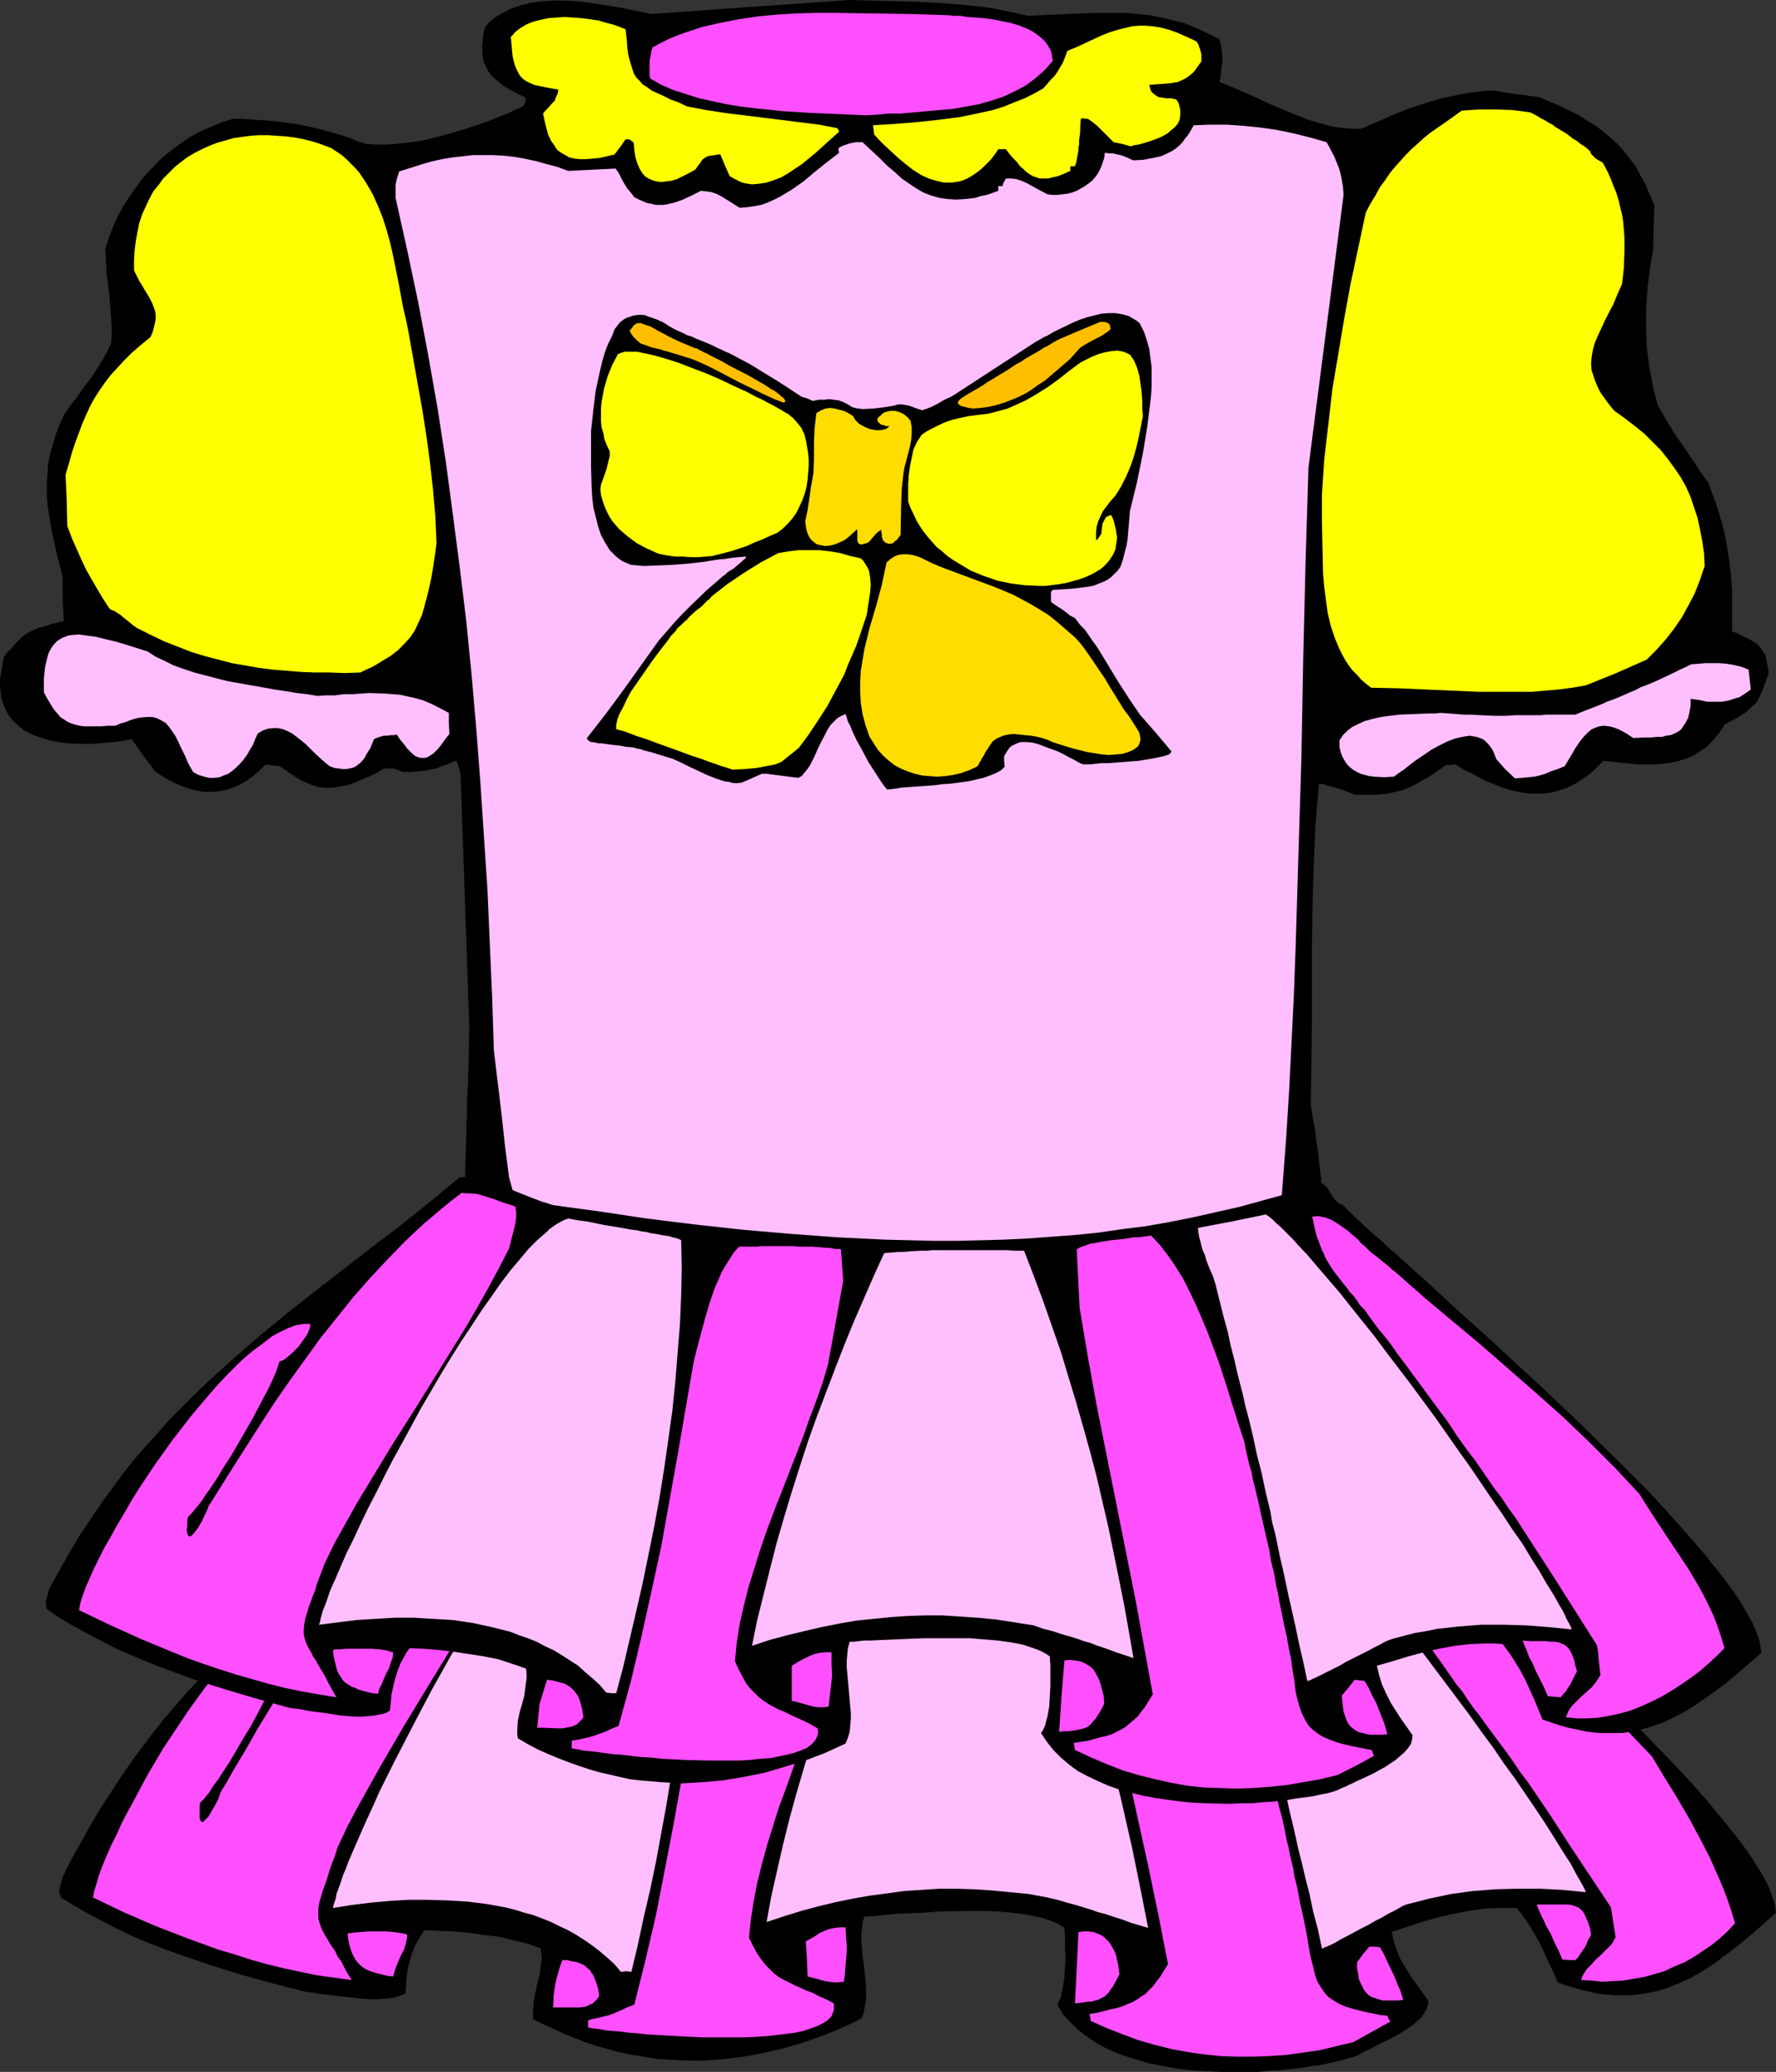
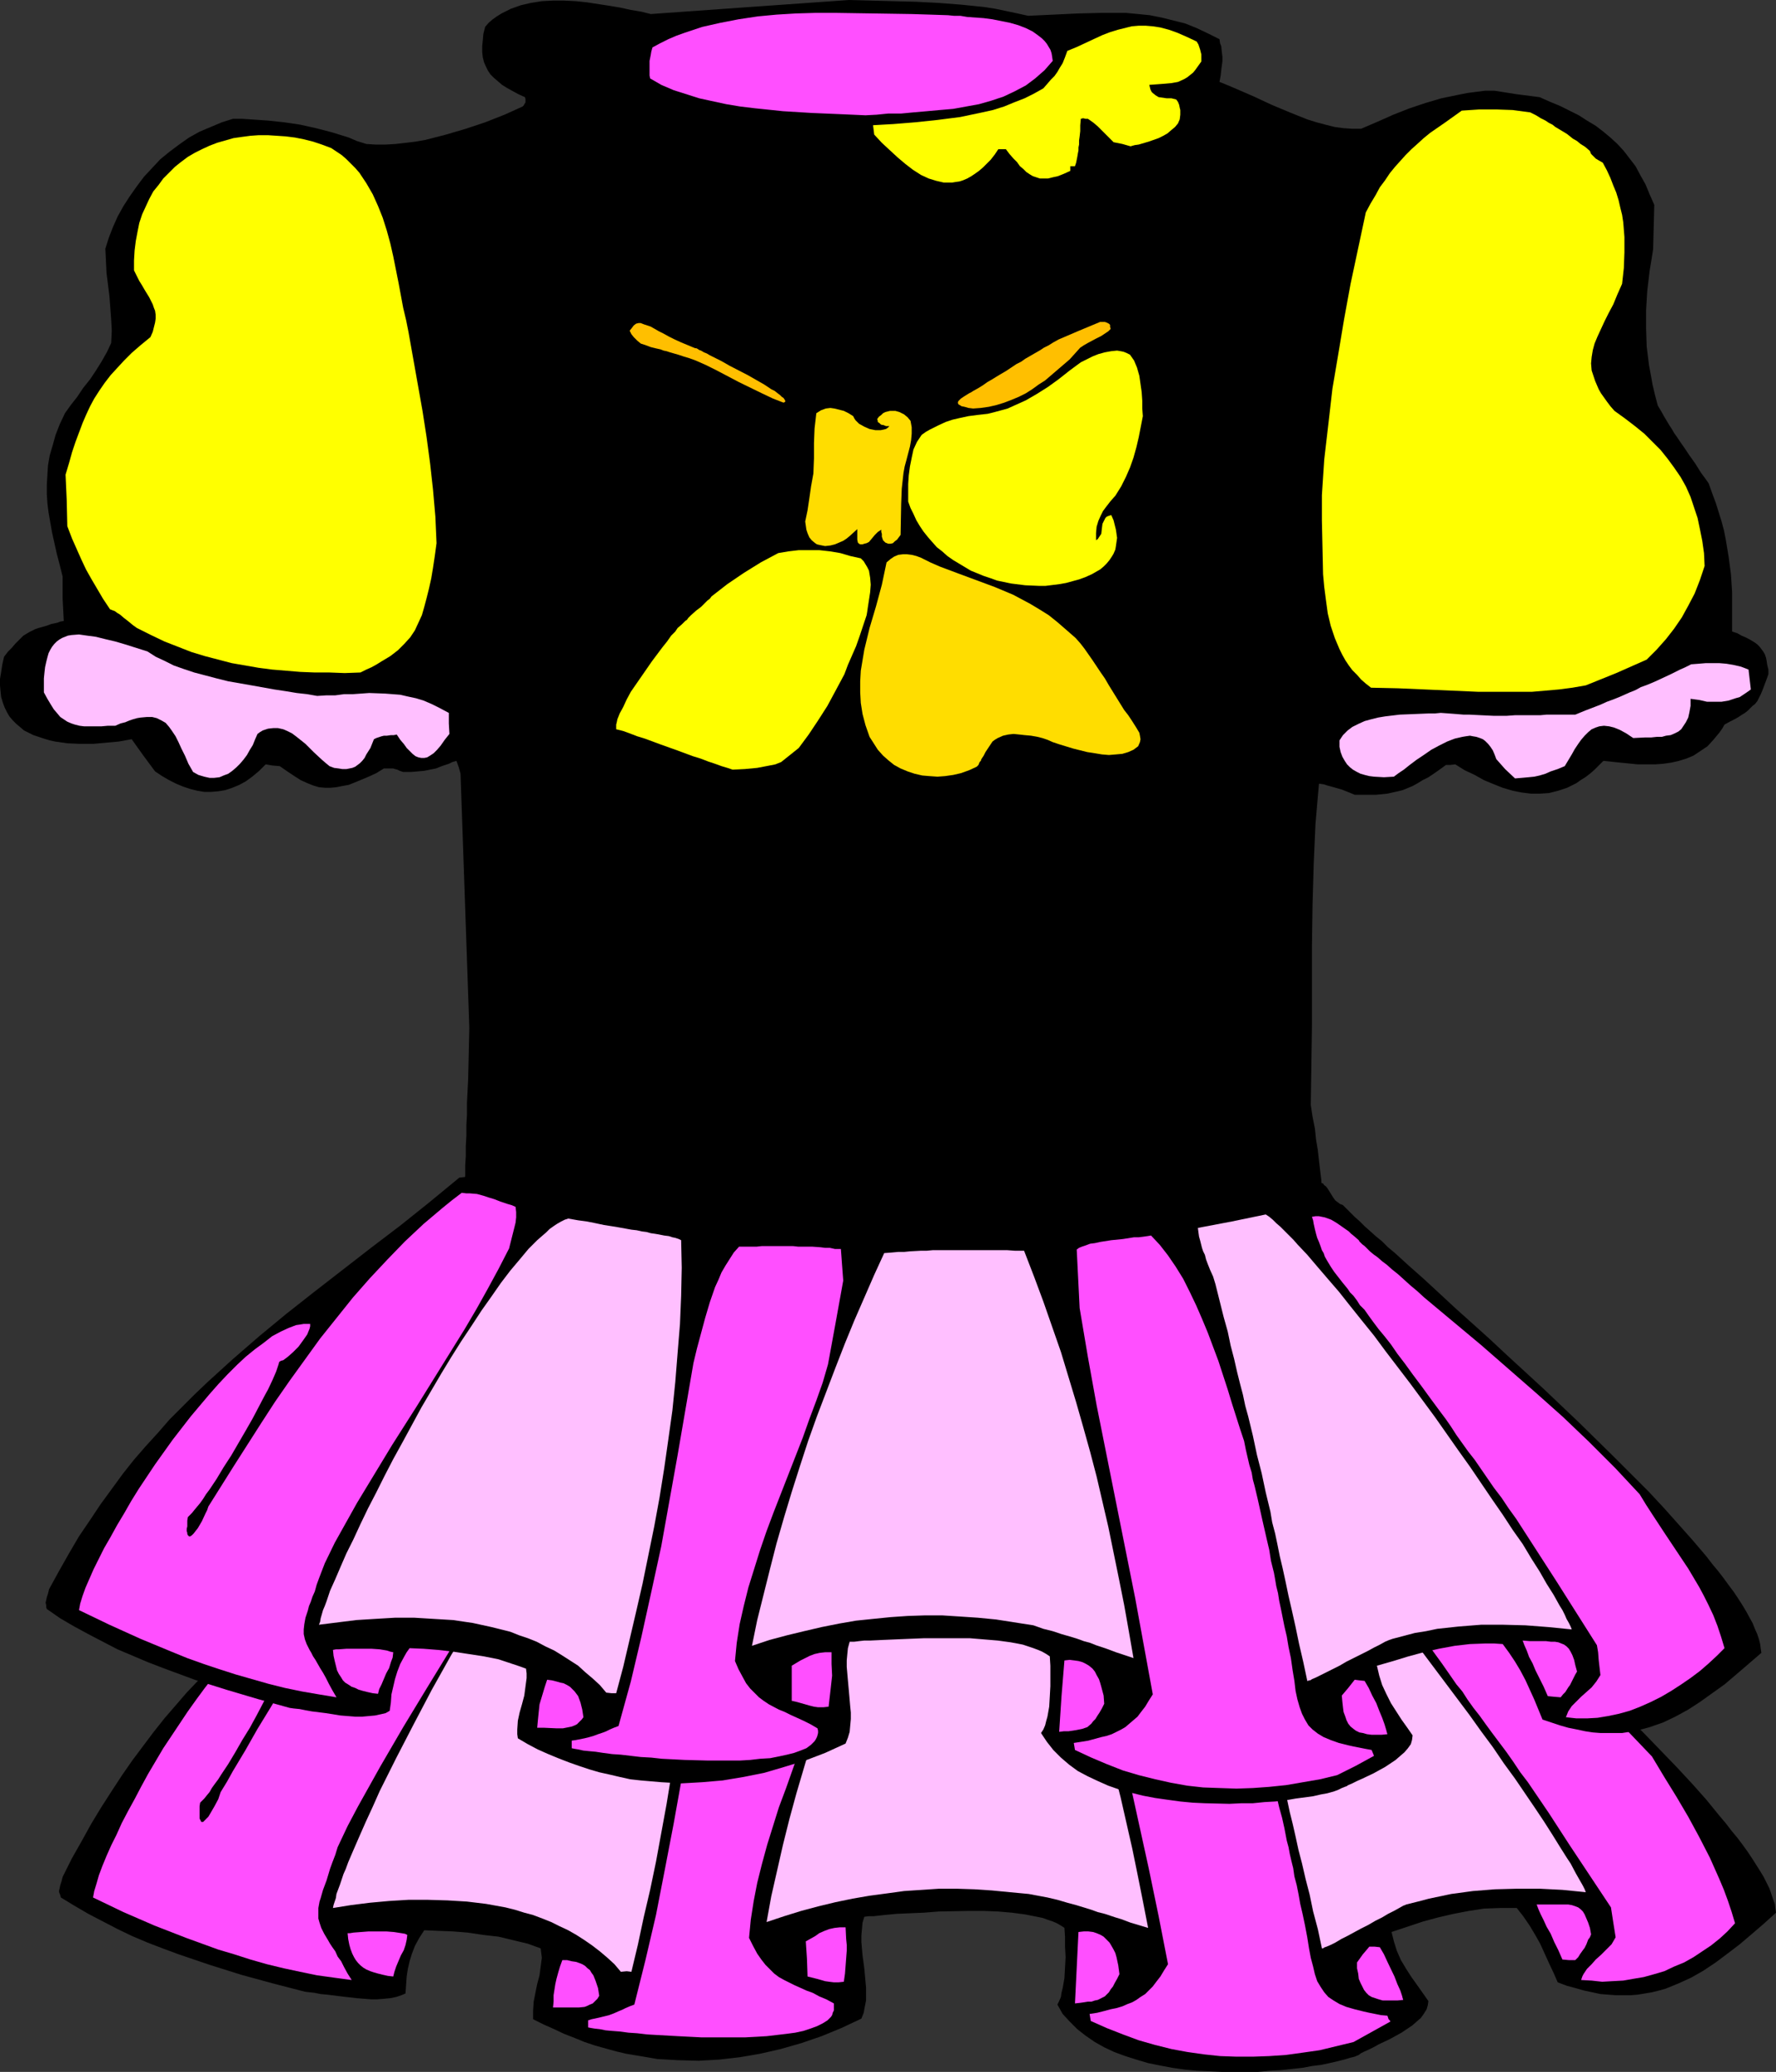
<svg xmlns="http://www.w3.org/2000/svg" xmlns:ns1="http://sodipodi.sourceforge.net/DTD/sodipodi-0.dtd" xmlns:ns2="http://www.inkscape.org/namespaces/inkscape" version="1.0" width="129.766mm" height="151.351mm" id="svg45" ns1:docname="Dress 2.wmf">
  <rect width="100%" height="100%" fill="#333333" stroke="none" />
  <ns1:namedview id="namedview45" pagecolor="#ffffff" bordercolor="#000000" borderopacity="0.25" ns2:showpageshadow="2" ns2:pageopacity="0.0" ns2:pagecheckerboard="0" ns2:deskcolor="#d1d1d1" ns2:document-units="mm" />
  <defs id="defs1">
    <pattern id="WMFhbasepattern" patternUnits="userSpaceOnUse" width="6" height="6" x="0" y="0" />
  </defs>
  <path style="fill:#000000;fill-opacity:1;fill-rule:evenodd;stroke:none" d="m 490.455,528.083 -3.394,3.07 -3.394,2.909 -3.232,2.747 -3.394,2.585 -3.232,2.424 -3.394,2.262 -3.394,1.939 -3.555,1.616 -3.555,1.454 -1.778,0.485 -1.939,0.485 -3.878,0.646 -1.939,0.162 h -2.101 -2.101 l -2.101,-0.162 -2.101,-0.162 -2.262,-0.485 -2.262,-0.485 -2.262,-0.646 -2.424,-0.646 -2.586,-0.97 -1.131,-2.585 -1.293,-2.747 -2.424,-5.333 -1.454,-2.585 -1.454,-2.424 -1.778,-2.585 -1.778,-2.262 h -2.424 -2.262 l -4.363,0.162 -4.202,0.646 -4.202,0.808 -4.202,0.97 -4.202,1.131 -4.363,1.454 -4.363,1.454 0.646,2.585 0.808,2.585 1.131,2.585 1.454,2.424 1.454,2.262 1.616,2.262 3.07,4.363 -0.162,1.131 -0.323,1.131 -0.808,1.293 -0.808,1.131 -1.131,0.97 -1.293,1.131 -1.454,0.97 -1.454,0.97 -3.232,1.778 -3.07,1.454 -1.454,0.808 -1.293,0.646 -1.131,0.485 -0.97,0.485 -0.646,0.485 -1.131,0.485 -1.293,0.323 -1.616,0.485 -1.939,0.485 -2.101,0.485 -2.262,0.485 -2.586,0.323 -2.586,0.485 -2.909,0.323 -3.07,0.323 -2.909,0.162 -3.394,0.323 h -6.626 -3.394 l -3.394,-0.162 -3.555,-0.162 -3.394,-0.323 -3.394,-0.485 -3.394,-0.646 -3.232,-0.646 -3.232,-0.97 -3.07,-0.97 -3.07,-1.131 -2.747,-1.293 -2.586,-1.454 -2.586,-1.778 -2.262,-1.778 -2.101,-2.101 -1.939,-2.101 -1.454,-2.585 0.485,-0.97 0.485,-1.131 0.162,-1.131 0.323,-1.293 0.485,-2.747 0.162,-2.909 0.162,-2.909 -0.162,-2.909 v -2.747 l -0.162,-2.424 -0.97,-0.646 -1.131,-0.646 -1.131,-0.485 -1.454,-0.485 -1.293,-0.485 -1.616,-0.323 -3.232,-0.646 -3.717,-0.485 -3.717,-0.323 -4.04,-0.162 h -4.202 l -8.242,0.162 -4.04,0.323 -3.878,0.162 -3.717,0.162 -3.394,0.323 -1.454,0.162 -1.454,0.162 h -1.293 l -1.293,0.162 -0.485,1.616 -0.162,1.778 -0.162,1.778 v 1.778 l 0.323,3.717 0.485,3.555 0.323,3.555 0.162,1.778 v 1.778 1.778 l -0.323,1.616 -0.323,1.778 -0.646,1.616 -5.494,2.585 -5.494,2.262 -5.656,1.939 -5.656,1.616 -5.656,1.293 -5.656,0.97 -5.656,0.646 -5.656,0.323 -5.818,-0.162 -5.656,-0.323 -2.747,-0.485 -2.909,-0.485 -2.909,-0.485 -2.747,-0.646 -2.909,-0.808 -2.909,-0.808 -2.909,-0.97 -2.747,-1.131 -2.909,-1.131 -2.747,-1.293 -2.909,-1.293 -2.909,-1.454 v -1.293 -1.131 l 0.162,-2.424 0.485,-2.424 0.485,-2.424 0.646,-2.424 0.323,-2.424 0.323,-2.424 -0.162,-1.293 -0.162,-1.293 -1.778,-0.646 -1.778,-0.646 -4.04,-0.97 -4.04,-0.97 -4.202,-0.485 -4.363,-0.646 -4.04,-0.323 -4.202,-0.162 -3.717,-0.162 -1.454,2.262 -1.131,2.101 -0.808,2.101 -0.646,2.101 -0.485,2.101 -0.323,2.101 -0.162,2.262 -0.162,2.424 -1.131,0.485 -1.454,0.485 -1.616,0.323 -1.616,0.162 -1.939,0.162 h -1.778 l -4.04,-0.323 -4.202,-0.485 -3.878,-0.485 -1.778,-0.162 -1.616,-0.323 -1.454,-0.162 -1.293,-0.162 -8.726,-2.262 -8.888,-2.424 -8.726,-2.747 -8.565,-2.909 -4.363,-1.616 -4.202,-1.616 -4.202,-1.778 -4.04,-1.939 -4.04,-2.101 -4.04,-2.101 -3.878,-2.262 -3.717,-2.262 -0.162,-0.646 -0.323,-0.808 v -0.485 l 0.162,-0.646 0.162,-0.808 0.323,-0.97 0.162,-0.646 0.162,-0.646 2.586,-5.171 2.747,-4.848 2.586,-4.686 2.747,-4.525 2.909,-4.525 2.747,-4.201 2.909,-4.201 2.909,-3.878 2.909,-3.878 3.07,-3.878 3.07,-3.555 3.07,-3.555 3.232,-3.393 3.07,-3.393 6.626,-6.625 6.626,-6.302 6.949,-6.302 7.11,-6.141 7.272,-6.302 7.595,-6.141 7.757,-6.464 7.918,-6.625 3.878,-3.393 4.202,-3.555 0.808,-0.162 0.808,-0.162 0.97,-0.323 h 0.97 0.97 l 0.646,0.323 0.485,0.162 0.323,0.323 0.162,0.485 0.323,0.485 24.563,6.141 12.928,1.616 13.09,1.616 13.09,1.454 13.09,1.131 13.251,1.131 13.09,0.646 13.251,0.323 13.09,0.162 6.626,-0.162 6.464,-0.162 6.464,-0.323 6.626,-0.485 6.464,-0.485 6.626,-0.646 6.464,-0.808 6.626,-0.97 6.302,-0.97 6.626,-1.293 6.464,-1.293 6.302,-1.454 6.464,-1.778 6.464,-1.778 6.302,-1.939 6.464,-2.101 0.97,-0.646 0.808,-0.485 0.808,-0.323 h 0.646 0.646 l 0.646,0.162 0.97,0.646 0.97,0.808 1.131,1.131 1.293,0.808 0.646,0.485 0.808,0.323 0.97,0.808 1.131,1.131 1.293,1.131 1.293,1.131 1.454,1.293 1.454,1.454 1.616,1.454 1.616,1.454 1.778,1.616 1.939,1.616 3.717,3.393 4.202,3.717 4.363,3.878 4.525,4.04 4.686,4.201 4.848,4.525 4.848,4.363 10.019,9.372 10.019,9.534 9.858,9.534 4.686,4.686 4.525,4.686 4.525,4.686 4.202,4.525 3.878,4.363 3.555,4.363 1.778,2.101 1.616,2.101 1.616,1.939 1.454,1.939 1.293,1.778 1.293,1.939 1.131,1.778 1.131,1.778 0.97,1.616 0.808,1.616 0.808,1.616 0.485,1.454 0.485,1.454 0.485,1.293 0.162,1.293 z" id="path1" />
  <path style="fill:#ff4fff;fill-opacity:1;fill-rule:evenodd;stroke:none" d="m 479.143,530.992 -2.101,2.262 -2.101,1.939 -2.424,1.939 -2.424,1.616 -2.424,1.616 -2.586,1.454 -2.747,1.131 -2.747,1.293 -2.747,0.808 -2.909,0.808 -2.909,0.485 -2.747,0.485 -3.07,0.162 -2.747,0.162 -2.909,-0.323 -2.909,-0.162 0.323,-0.97 0.323,-0.646 0.97,-1.454 1.293,-1.293 1.131,-1.293 1.454,-1.293 1.454,-1.454 1.454,-1.454 1.131,-1.939 -0.646,-4.04 -0.646,-4.201 -11.474,-17.29 -5.656,-8.726 -5.818,-8.564 -2.101,-2.747 -1.939,-2.909 -1.939,-2.747 -1.939,-2.585 -1.939,-2.585 -1.778,-2.424 -1.616,-2.262 -1.778,-2.262 -1.616,-2.262 -1.454,-2.262 -1.616,-1.939 -1.454,-2.101 -2.586,-3.717 -2.586,-3.555 -2.424,-3.07 -2.101,-3.07 -1.939,-2.747 -1.778,-2.424 -1.778,-2.424 -1.454,-2.101 -1.454,-1.939 -1.293,-1.616 -1.131,-1.616 -0.97,-1.454 -0.97,-1.454 -0.808,-1.131 -0.808,-1.131 -0.646,-0.97 -1.293,-1.778 -4.04,-5.979 -0.485,-1.131 -0.485,-0.97 -0.485,-0.97 -0.323,-0.808 -0.646,-1.293 -0.323,-1.131 -0.323,-1.293 -0.485,-1.131 -0.323,-1.616 -0.162,-0.808 -0.162,-1.131 h 0.97 0.808 l 1.778,0.323 1.778,0.646 1.616,0.97 1.616,0.97 1.454,1.293 3.07,2.424 0.162,0.162 0.323,0.485 0.323,0.323 0.646,0.485 0.646,0.646 0.97,0.646 0.97,0.97 1.131,0.808 1.131,0.97 1.454,1.131 1.454,1.131 1.616,1.293 1.616,1.454 1.778,1.454 1.939,1.616 2.101,1.778 7.757,6.464 7.595,6.464 7.595,6.625 7.272,6.787 7.11,6.787 7.11,6.948 6.949,7.11 6.949,7.272 3.394,5.656 3.394,5.494 3.232,5.494 3.07,5.656 2.909,5.656 2.586,5.817 1.293,3.07 1.131,3.07 0.97,2.909 z" id="path2" />
  <path style="fill:#ff4fff;fill-opacity:1;fill-rule:evenodd;stroke:none" d="m 439.39,534.062 -0.323,0.808 -0.485,0.646 -0.485,1.293 -0.485,0.97 -0.485,0.646 -0.808,1.131 -0.485,0.808 -0.808,0.808 h -1.778 l -1.778,-0.162 -1.131,-2.585 -1.131,-2.262 -0.97,-2.262 -1.131,-1.939 -0.808,-1.778 -0.808,-1.616 -0.646,-1.454 -0.485,-1.293 h 7.757 0.97 l 0.97,0.162 0.97,0.323 0.808,0.323 0.646,0.485 0.646,0.646 0.485,0.808 0.485,1.131 0.485,1.131 0.485,1.454 z" id="path3" />
  <path style="fill:#ffbfff;fill-opacity:1;fill-rule:evenodd;stroke:none" d="m 437.935,522.428 -6.464,-0.646 -6.302,-0.323 h -6.141 l -6.141,0.162 -6.141,0.485 -5.979,0.808 -3.07,0.646 -3.07,0.646 -3.07,0.808 -3.232,0.808 -0.323,0.162 -0.485,0.162 -1.131,0.646 -1.454,0.808 -1.616,0.808 -1.616,0.97 -1.939,0.97 -1.939,1.131 -1.939,0.97 -3.878,2.101 -1.616,0.808 -1.616,0.97 -1.293,0.646 -1.131,0.485 -0.485,0.162 -0.323,0.162 -0.162,0.162 h -0.323 l -1.131,-5.333 -1.293,-4.848 -0.97,-4.686 -1.131,-4.363 -0.97,-4.201 -0.97,-3.717 -0.808,-3.717 -0.808,-3.555 -0.808,-3.232 -0.646,-3.07 -0.808,-2.909 -0.646,-2.909 -1.293,-5.333 -1.293,-5.171 -1.293,-5.171 -1.293,-5.171 -1.454,-5.494 -0.646,-2.909 -0.808,-2.909 -0.808,-3.07 -0.808,-3.393 -0.97,-3.393 -0.97,-3.717 -0.97,-3.878 -1.131,-4.04 -1.131,-4.363 -1.293,-4.686 -0.808,-2.101 -0.646,-1.778 -0.646,-1.454 -0.485,-1.454 -0.485,-1.131 -0.323,-0.97 -0.323,-0.97 -0.323,-0.646 -0.323,-1.293 -0.646,-2.424 -0.162,-1.131 18.746,-4.201 0.97,0.808 0.97,0.808 1.131,0.808 1.131,0.97 1.131,1.131 1.131,1.131 1.293,1.293 1.293,1.293 2.586,2.747 2.909,3.232 2.909,3.232 3.07,3.717 3.232,3.717 3.394,4.04 3.232,4.04 3.394,4.363 6.949,8.888 6.787,9.049 6.787,9.049 3.232,4.525 3.232,4.363 3.07,4.525 3.07,4.201 2.747,4.04 2.747,4.04 2.586,3.878 2.262,3.555 2.101,3.393 1.939,3.07 0.97,1.454 1.454,2.747 0.646,1.131 0.646,1.131 0.646,1.131 0.485,0.97 z" id="path4" />
  <path style="fill:#ff4fff;fill-opacity:1;fill-rule:evenodd;stroke:none" d="m 387.516,552.161 -1.616,0.162 h -1.454 -1.293 -1.293 l -1.131,-0.323 -0.97,-0.323 -0.97,-0.323 -0.808,-0.485 -0.646,-0.646 -0.646,-0.808 -0.485,-0.97 -0.485,-0.97 -0.485,-1.131 -0.162,-1.454 -0.323,-1.454 v -1.616 l 1.616,-2.262 0.97,-1.131 0.808,-0.97 h 1.454 l 1.454,0.162 1.131,1.939 0.97,2.101 1.939,4.04 0.808,2.101 0.808,1.778 0.485,1.454 0.162,0.646 z" id="path5" />
  <path style="fill:#ff4fff;fill-opacity:1;fill-rule:evenodd;stroke:none" d="m 383.961,558.139 -10.181,5.656 -4.686,1.131 -4.686,1.131 -4.525,0.646 -4.686,0.646 -4.686,0.323 -4.525,0.162 h -4.525 l -4.525,-0.162 -4.525,-0.485 -4.525,-0.646 -4.363,-0.808 -4.525,-1.131 -4.525,-1.293 -4.363,-1.616 -4.525,-1.778 -4.363,-1.939 -0.323,-1.939 2.101,-0.323 1.939,-0.485 1.778,-0.485 1.616,-0.323 1.616,-0.485 1.454,-0.646 1.293,-0.485 1.131,-0.646 1.131,-0.808 1.293,-0.808 0.97,-0.97 1.131,-1.131 0.97,-1.293 1.131,-1.454 0.97,-1.616 1.131,-1.778 -2.586,-13.251 -2.747,-13.251 -5.818,-26.501 -5.656,-26.663 -2.747,-13.251 -2.586,-13.412 -0.808,-16.159 0.485,-0.485 0.808,-0.323 1.131,-0.485 1.131,-0.323 1.293,-0.323 1.454,-0.323 3.07,-0.485 1.616,-0.162 1.616,-0.323 3.07,-0.323 1.293,-0.162 1.293,-0.162 1.131,-0.162 h 0.97 l 2.424,2.424 2.262,2.909 2.262,3.07 2.101,3.393 1.778,3.393 1.939,3.717 1.616,3.717 1.616,3.878 3.07,7.756 2.586,7.756 1.293,3.717 1.131,3.555 1.293,3.393 1.131,3.393 0.646,2.424 0.485,2.262 0.646,2.101 0.485,1.939 0.485,1.939 0.485,1.616 0.808,3.393 0.808,3.07 0.646,2.909 1.293,5.494 0.808,2.909 0.646,2.909 0.646,3.393 0.485,1.778 0.323,1.778 0.485,2.101 0.485,1.939 0.323,2.262 0.646,2.424 0.485,2.424 0.485,2.747 0.646,2.747 0.646,3.07 0.646,3.393 0.485,3.07 0.485,2.585 0.646,2.424 0.485,2.101 0.646,1.939 0.97,1.616 0.97,1.454 1.131,1.293 1.454,0.97 1.616,0.97 1.939,0.808 2.262,0.646 1.293,0.323 1.293,0.323 1.454,0.323 1.616,0.323 1.616,0.323 1.778,0.162 0.323,0.97 0.323,0.323 z" id="path6" />
  <path style="fill:#ffbfff;fill-opacity:1;fill-rule:evenodd;stroke:none" d="m 317.059,532.285 -4.848,-1.454 -2.586,-0.97 -1.616,-0.485 -1.454,-0.485 -1.454,-0.485 -1.939,-0.485 -1.778,-0.646 -2.101,-0.646 -2.101,-0.646 -2.424,-0.646 -2.747,-0.808 -2.747,-0.646 -5.171,-0.97 -5.171,-0.485 -5.01,-0.485 -4.848,-0.323 -5.01,-0.162 h -4.686 l -4.848,0.323 -4.848,0.323 -4.686,0.646 -4.848,0.646 -4.686,0.808 -4.686,0.97 -4.686,1.131 -4.848,1.293 -4.686,1.454 -4.848,1.616 1.293,-7.11 1.616,-7.11 1.616,-7.11 1.778,-7.11 1.939,-7.11 2.101,-7.11 2.101,-7.11 2.101,-6.948 2.424,-6.948 2.262,-6.787 2.424,-6.787 2.586,-6.625 2.424,-6.464 2.747,-6.464 2.586,-6.141 2.586,-5.979 2.101,-0.323 h 1.778 l 3.232,-0.323 2.909,-0.162 1.616,-0.162 h 1.778 l 1.939,-0.162 h 2.101 2.424 1.454 1.454 l 1.454,-0.162 h 1.778 1.778 3.878 l 2.262,-0.162 h 2.262 2.424 l 2.909,7.11 2.747,6.948 2.424,6.948 2.586,6.948 2.262,6.787 2.101,6.948 2.101,6.787 2.101,6.787 1.778,6.948 1.778,6.787 1.778,6.948 1.616,7.11 1.616,7.11 1.454,7.11 1.454,7.272 z" id="path7" />
  <path style="fill:#ff4fff;fill-opacity:1;fill-rule:evenodd;stroke:none" d="m 309.14,545.051 -0.646,1.293 -0.646,1.131 -0.485,0.97 -0.646,0.808 -0.485,0.808 -0.646,0.646 -0.485,0.485 -0.646,0.323 -1.293,0.646 -0.808,0.162 -0.97,0.323 h -0.97 l -0.97,0.162 -1.131,0.162 -1.454,0.162 0.485,-9.857 0.485,-9.857 1.454,-0.162 h 1.293 l 1.293,0.162 0.97,0.323 1.131,0.485 0.808,0.485 0.808,0.808 0.808,0.808 0.485,0.808 0.646,1.131 0.485,0.97 0.323,1.131 0.485,2.262 z" id="path8" />
  <path style="fill:#ff4fff;fill-opacity:1;fill-rule:evenodd;stroke:none" d="m 235.128,429.512 -1.939,11.473 -1.939,11.473 -1.454,5.171 -1.616,5.009 -1.778,5.171 -1.778,5.171 -3.878,10.342 -3.717,10.503 -1.939,5.171 -1.616,5.171 -1.616,5.171 -1.454,5.333 -1.293,5.171 -0.97,5.009 -0.808,5.171 -0.485,5.009 1.131,2.262 1.131,2.101 1.131,1.616 1.131,1.454 1.293,1.293 1.131,1.131 1.293,0.97 1.454,0.808 2.909,1.454 1.454,0.646 1.778,0.808 1.778,0.646 1.778,0.97 1.939,0.808 2.101,1.131 v 0.808 0.485 0.646 l -0.323,0.646 -0.162,0.646 -0.323,0.485 -0.97,0.97 -1.293,0.808 -1.616,0.808 -1.778,0.646 -1.939,0.646 -2.262,0.485 -2.424,0.323 -2.747,0.323 -2.747,0.323 -2.747,0.162 -3.07,0.162 h -6.141 -6.141 l -6.302,-0.323 -2.909,-0.162 -2.909,-0.162 -2.747,-0.162 -2.747,-0.323 -2.424,-0.162 -2.424,-0.323 -2.101,-0.162 -1.778,-0.162 -1.616,-0.323 -1.454,-0.162 -0.97,-0.162 -0.808,-0.162 v -0.97 -0.97 l 0.97,-0.323 0.808,-0.162 1.454,-0.323 1.293,-0.323 1.293,-0.323 1.293,-0.485 1.454,-0.646 0.808,-0.323 0.97,-0.485 1.131,-0.485 1.293,-0.485 3.07,-12.281 2.909,-12.443 2.424,-12.443 2.424,-12.604 2.262,-12.604 1.939,-12.766 3.878,-25.37 0.97,-4.04 0.97,-4.201 1.131,-4.363 1.131,-4.363 1.454,-4.201 0.808,-2.101 0.97,-1.939 1.131,-1.939 0.97,-1.778 1.293,-1.778 1.293,-1.616 1.778,-0.162 h 1.616 1.454 l 1.454,-0.162 h 2.586 2.262 1.939 1.778 l 1.616,-0.162 1.293,0.162 h 2.424 2.262 l 1.293,0.162 1.293,0.162 h 1.454 l 1.616,0.162 0.485,4.363 z" id="path9" />
  <path style="fill:#ff4fff;fill-opacity:1;fill-rule:evenodd;stroke:none" d="m 233.835,538.587 -0.323,4.201 -0.162,2.101 -0.323,2.262 -1.454,0.162 h -1.293 l -1.293,-0.162 -1.131,-0.162 -2.262,-0.646 -1.293,-0.323 -1.293,-0.323 -0.162,-4.848 -0.323,-4.848 2.586,-1.454 1.131,-0.808 1.454,-0.646 1.293,-0.485 1.454,-0.323 1.454,-0.162 h 1.616 l 0.162,3.232 0.162,1.616 z" id="path10" />
  <path style="fill:#ffbfff;fill-opacity:1;fill-rule:evenodd;stroke:none" d="m 174.366,544.404 -1.293,-0.162 -1.616,0.162 -1.778,-2.101 -1.939,-1.778 -2.101,-1.778 -2.101,-1.616 -2.101,-1.454 -2.262,-1.454 -2.262,-1.293 -2.424,-1.131 -2.262,-1.131 -2.424,-0.97 -2.586,-0.97 -2.424,-0.646 -2.586,-0.808 -2.586,-0.646 -5.333,-0.97 -5.333,-0.646 -5.333,-0.323 -5.494,-0.162 h -5.333 l -5.333,0.323 -5.333,0.485 -5.171,0.646 -5.01,0.808 0.162,-0.808 0.323,-0.97 0.323,-0.97 0.162,-1.131 0.485,-1.293 0.485,-1.293 0.485,-1.454 0.485,-1.454 0.646,-1.454 0.646,-1.778 1.454,-3.393 1.616,-3.717 1.778,-4.04 1.939,-4.201 1.939,-4.363 2.262,-4.525 2.262,-4.525 2.424,-4.686 2.424,-4.686 5.01,-9.534 5.333,-9.534 2.747,-4.525 2.586,-4.525 2.747,-4.363 2.747,-4.201 2.586,-3.878 2.586,-3.717 2.747,-3.555 2.424,-3.07 2.424,-2.909 1.131,-1.293 1.293,-1.293 1.131,-1.131 0.97,-0.97 1.131,-0.97 1.131,-0.808 0.97,-0.808 0.97,-0.485 0.97,-0.485 0.97,-0.485 2.747,0.485 2.586,0.323 2.424,0.485 2.262,0.323 2.101,0.323 1.939,0.323 1.778,0.323 1.616,0.323 1.616,0.162 1.454,0.162 1.293,0.162 1.131,0.323 2.101,0.323 1.616,0.323 1.293,0.162 0.97,0.162 0.808,0.323 h 0.485 l 0.485,0.162 0.323,0.162 0.323,0.323 0.323,7.595 v 7.595 l -0.323,7.756 -0.323,7.918 -0.646,8.08 -0.808,7.918 -0.808,8.08 -1.131,8.08 -1.131,8.08 -1.293,7.918 -1.454,7.918 -1.454,7.918 -1.616,7.756 -1.778,7.595 -1.616,7.595 z" id="path11" />
  <path style="fill:#ff4fff;fill-opacity:1;fill-rule:evenodd;stroke:none" d="m 165.478,551.029 -0.485,0.808 -0.646,0.646 -0.646,0.646 -0.808,0.323 -0.646,0.323 -0.808,0.323 -1.616,0.162 h -1.778 -1.778 -1.778 -1.778 l 0.162,-1.616 v -1.778 l 0.485,-3.07 0.323,-1.454 0.485,-1.778 0.485,-1.616 0.646,-1.778 h 1.293 l 1.293,0.323 1.131,0.162 0.97,0.323 0.808,0.323 0.808,0.485 0.646,0.646 0.646,0.485 0.485,0.808 0.485,0.646 0.646,1.616 0.646,1.939 z" id="path12" />
  <path style="fill:#ff4fff;fill-opacity:1;fill-rule:evenodd;stroke:none" d="m 142.693,422.079 -2.747,5.656 -3.07,5.656 -2.909,5.656 -3.07,5.494 -6.464,10.827 -6.626,10.827 -6.464,10.665 -6.302,10.827 -3.07,5.494 -3.07,5.494 -2.909,5.494 -2.747,5.817 -0.646,2.101 -0.808,2.101 -0.646,1.778 -0.485,1.616 -0.485,1.616 -0.485,1.293 -0.485,1.293 -0.323,1.131 -0.323,1.131 -0.323,0.97 -0.323,1.778 v 1.454 1.454 l 0.323,1.131 0.485,1.454 0.808,1.616 0.485,0.808 0.485,0.808 0.646,1.131 0.646,0.97 0.808,1.131 0.646,1.454 0.97,1.293 0.808,1.616 0.97,1.778 1.131,1.778 -4.848,-0.646 -4.686,-0.646 -4.686,-0.97 -4.525,-0.97 -4.686,-1.131 -4.525,-1.293 -4.525,-1.454 -4.363,-1.293 -8.888,-3.232 -8.726,-3.393 -8.565,-3.717 -8.403,-4.04 0.323,-1.778 0.646,-2.101 0.646,-2.262 0.97,-2.585 1.131,-2.747 1.293,-2.909 1.454,-2.909 1.454,-3.232 1.778,-3.393 1.778,-3.232 1.778,-3.393 1.939,-3.555 4.202,-7.11 4.525,-6.787 2.262,-3.393 2.424,-3.393 2.262,-3.07 2.424,-3.07 2.424,-2.909 2.424,-2.747 2.262,-2.585 2.424,-2.262 2.262,-2.101 2.262,-1.939 2.262,-1.616 2.262,-1.293 1.939,-0.97 1.131,-0.323 0.97,-0.323 0.97,-0.162 h 0.97 0.808 l 0.97,0.162 v 0.646 l -0.162,0.646 -0.323,1.616 -0.646,1.778 -0.646,1.616 -0.97,1.616 -0.97,1.131 -0.485,0.646 -0.485,0.485 -0.485,0.323 -0.485,0.162 -0.162,0.646 -0.323,0.97 -0.323,0.97 -0.485,0.97 -0.485,1.293 -0.485,1.293 -0.646,1.454 -0.808,1.454 -1.454,3.07 -1.778,3.393 -1.778,3.393 -1.939,3.555 -2.101,3.393 -1.939,3.393 -1.939,3.232 -1.939,2.909 -0.808,1.293 -0.97,1.293 -0.808,1.131 -0.646,1.131 -0.808,0.97 -0.646,0.808 -0.646,0.646 -0.485,0.485 -0.162,0.97 v 0.97 0.646 0.808 0.485 0.485 l 0.162,0.323 0.162,0.323 0.162,0.323 h 0.485 l 0.323,-0.323 0.485,-0.485 0.646,-0.646 0.485,-0.808 1.131,-1.939 1.131,-2.101 0.323,-0.97 0.323,-0.97 1.778,-2.909 1.616,-2.909 3.394,-5.656 3.394,-5.979 3.555,-5.817 7.272,-11.958 3.717,-5.817 4.04,-5.817 3.878,-5.817 4.202,-5.656 4.363,-5.494 4.525,-5.171 4.686,-5.171 4.848,-4.848 5.01,-4.525 2.586,-2.101 2.747,-2.262 2.262,0.162 2.262,0.323 2.262,0.323 2.101,0.485 4.202,1.131 2.424,0.646 2.424,0.646 v 1.454 1.454 l -0.162,1.293 -0.162,1.616 -0.808,2.747 z" id="path13" />
  <path style="fill:#ff4fff;fill-opacity:1;fill-rule:evenodd;stroke:none" d="m 108.595,545.697 -1.454,-0.162 -1.454,-0.323 -1.293,-0.323 -1.131,-0.323 -0.97,-0.323 -1.131,-0.485 -0.808,-0.485 -0.808,-0.646 -0.646,-0.646 -0.646,-0.808 -0.485,-0.808 -0.485,-0.97 -0.485,-1.293 -0.323,-1.131 -0.323,-1.616 -0.162,-1.616 h 0.646 l 0.97,-0.162 2.101,-0.162 2.101,-0.162 h 2.424 2.424 l 2.101,0.162 2.101,0.323 0.97,0.162 0.646,0.323 -0.162,1.293 -0.323,1.454 -0.485,1.454 -0.808,1.454 -1.293,3.07 -0.485,1.454 z" id="path14" />
  <path style="fill:#000000;fill-opacity:1;fill-rule:evenodd;stroke:none" d="m 488.355,186.154 -0.646,1.778 -0.485,1.293 -0.485,1.293 -0.485,1.131 -0.485,0.97 -0.485,0.97 -0.646,0.808 -0.646,0.485 -1.293,1.293 -0.808,0.646 -0.808,0.485 -0.97,0.646 -1.131,0.646 -1.293,0.646 -1.454,0.808 -0.646,1.131 -0.808,1.131 -1.616,1.939 -1.616,1.778 -1.939,1.293 -1.939,1.293 -1.939,0.808 -2.101,0.646 -2.101,0.485 -2.262,0.323 -2.262,0.162 h -2.424 -2.262 l -4.848,-0.485 -4.686,-0.485 -1.293,1.293 -1.131,1.131 -1.293,1.131 -1.293,0.97 -1.293,0.808 -1.131,0.808 -2.586,1.293 -2.424,0.808 -2.586,0.646 -2.424,0.162 h -2.586 l -2.586,-0.323 -2.424,-0.485 -2.747,-0.808 -2.424,-0.97 -2.747,-1.131 -2.586,-1.454 -2.747,-1.293 -2.586,-1.616 -1.454,0.162 h -1.131 l -1.778,1.293 -1.616,1.131 -1.454,0.97 -1.616,0.808 -1.293,0.808 -1.454,0.808 -2.747,1.131 -1.293,0.323 -1.454,0.323 -1.454,0.323 -1.616,0.162 -1.616,0.162 h -1.939 -1.778 -2.101 l -1.131,-0.485 -0.808,-0.323 -0.808,-0.323 -0.808,-0.323 -1.131,-0.323 -1.131,-0.323 -1.778,-0.485 -0.97,-0.323 -1.293,-0.162 -0.485,5.494 -0.485,5.656 -0.485,10.988 -0.323,11.311 -0.162,10.988 v 10.988 11.15 l -0.162,10.988 -0.162,11.15 0.485,3.232 0.646,3.232 0.323,3.07 0.485,2.909 0.323,2.909 0.323,2.747 0.323,2.585 0.162,2.585 0.162,2.424 v 2.262 2.101 2.101 l -0.162,2.101 -0.162,1.778 -0.162,1.778 -0.323,1.778 -0.323,1.616 -0.323,1.454 -0.485,1.454 -0.485,1.454 -0.646,1.293 -0.646,1.131 -1.293,2.262 -1.778,1.939 -1.939,1.616 -2.101,1.454 -2.262,1.131 -2.586,0.97 -2.747,0.97 -3.07,0.485 -3.232,0.646 -3.555,0.323 -3.717,0.323 -3.878,0.323 -4.202,0.162 -4.363,0.162 h -4.686 l -4.848,0.162 -5.171,0.162 -5.333,0.162 -5.494,0.323 -5.818,0.323 -5.979,0.323 -4.686,0.162 -4.363,0.162 h -4.04 l -3.717,0.162 -3.717,0.162 -3.232,0.162 h -3.07 l -2.747,0.162 h -2.747 l -2.424,0.162 h -2.101 -1.939 -1.939 l -1.616,0.162 h -1.454 -1.293 -6.302 -0.646 l -0.485,-0.162 -0.646,-0.162 -9.211,-0.485 -9.05,-0.808 -8.888,-0.808 -8.888,-0.808 -17.776,-2.101 -17.776,-2.262 -1.293,-0.323 -1.778,-0.485 -1.778,-0.323 -2.101,-0.485 -2.262,-0.485 -2.424,-0.485 -4.686,-1.131 -4.848,-1.293 -2.101,-0.646 -2.101,-0.646 -1.778,-0.646 -1.616,-0.646 -1.131,-0.646 -0.97,-0.808 -0.162,-0.485 v -0.485 -0.646 -3.878 -1.293 -1.293 l 0.162,-3.07 v -1.778 -1.778 l 0.162,-1.939 0.162,-1.939 v -2.101 -2.262 l 0.162,-2.262 0.162,-2.424 v -2.585 l 0.162,-2.585 v -2.747 l 0.162,-2.909 v -2.909 l 0.162,-2.909 v -3.232 l 0.162,-3.232 0.162,-3.232 0.162,-6.948 0.162,-7.272 -2.424,-70.131 -0.485,-1.778 -0.646,-1.778 -1.131,0.323 -0.97,0.485 -1.939,0.646 -1.616,0.646 -1.616,0.323 -1.616,0.323 -1.778,0.162 -1.939,0.162 h -2.101 l -0.97,-0.323 -0.646,-0.323 -0.646,-0.162 -0.485,-0.162 h -1.131 -0.646 -0.808 l -2.101,1.293 -2.101,0.97 -1.939,0.808 -1.939,0.808 -1.616,0.646 -1.778,0.323 -1.616,0.323 -1.616,0.162 h -1.616 l -1.616,-0.162 -1.616,-0.485 -1.616,-0.646 -1.778,-0.808 -1.778,-1.131 -1.939,-1.293 -2.101,-1.454 -1.939,-0.162 -1.939,-0.323 -1.778,1.778 -1.939,1.616 -1.778,1.293 -1.778,0.97 -1.939,0.808 -1.939,0.646 -1.939,0.323 -1.939,0.162 h -1.939 l -1.939,-0.323 -1.939,-0.485 -1.939,-0.646 -1.939,-0.808 -1.939,-0.97 -1.939,-1.131 -1.939,-1.293 -3.232,-4.363 -3.232,-4.525 -3.555,0.646 -3.555,0.323 -3.555,0.323 h -3.555 l -3.555,-0.162 -3.394,-0.485 -1.454,-0.323 -1.616,-0.485 L 10.666,203.445 9.211,202.96 7.918,202.313 6.626,201.667 5.494,200.698 4.525,199.89 3.555,198.92 2.586,197.789 1.939,196.658 1.293,195.365 0.808,194.072 0.323,192.456 0.162,191.002 0,189.224 v -1.778 l 0.323,-1.939 0.323,-2.101 0.485,-2.101 1.131,-1.454 0.97,-0.97 0.97,-1.131 0.808,-0.808 0.808,-0.808 0.646,-0.646 1.616,-0.97 1.616,-0.808 0.97,-0.323 1.131,-0.323 1.131,-0.323 1.293,-0.485 1.616,-0.323 0.808,-0.323 0.97,-0.162 -0.323,-6.141 v -6.141 l -0.808,-3.232 -0.808,-3.07 -0.646,-2.909 -0.646,-2.909 -0.485,-2.747 -0.485,-2.747 -0.323,-2.585 -0.162,-2.585 v -2.585 l 0.162,-2.747 0.162,-2.585 0.485,-2.747 0.808,-2.747 0.808,-2.909 1.131,-2.909 1.454,-3.07 1.616,-2.262 1.778,-2.262 1.616,-2.424 1.939,-2.424 1.616,-2.424 1.616,-2.585 1.454,-2.585 1.131,-2.424 0.162,-3.393 -0.162,-3.07 -0.485,-6.464 -0.808,-6.464 -0.162,-3.393 -0.162,-3.232 0.97,-3.07 1.131,-2.909 1.293,-2.909 1.616,-2.909 1.778,-2.747 1.939,-2.747 1.939,-2.585 2.262,-2.424 2.262,-2.424 2.586,-2.101 2.586,-1.939 2.747,-1.939 2.909,-1.616 3.07,-1.293 3.07,-1.293 3.07,-0.97 h 2.586 l 2.424,0.162 4.686,0.323 4.525,0.485 4.363,0.646 4.363,0.97 4.363,1.131 4.686,1.454 2.262,0.97 2.586,0.808 2.586,0.162 h 2.747 l 2.747,-0.162 2.747,-0.323 2.747,-0.323 2.747,-0.485 5.656,-1.454 5.494,-1.616 5.333,-1.778 5.333,-2.101 5.01,-2.262 0.323,-0.323 0.162,-0.323 0.323,-0.485 v -0.485 -0.485 l -0.162,-0.485 -1.778,-0.808 -1.778,-0.97 -1.454,-0.808 -1.293,-0.808 -1.131,-0.97 -1.131,-0.97 -0.97,-0.97 -0.646,-0.97 -0.646,-1.293 -0.485,-1.131 -0.323,-1.293 -0.162,-1.454 v -1.616 l 0.162,-1.616 0.162,-1.778 0.485,-1.939 0.97,-1.131 1.131,-0.97 1.131,-0.808 1.293,-0.808 1.293,-0.646 1.293,-0.646 2.747,-0.97 2.747,-0.646 3.07,-0.485 3.07,-0.162 h 3.07 l 3.232,0.162 3.07,0.323 6.302,0.97 2.909,0.485 2.909,0.646 2.909,0.485 2.586,0.646 L 207.009,1.939 234.481,0 l 5.979,0.162 6.141,0.162 6.302,0.162 6.302,0.323 6.302,0.485 6.302,0.646 3.07,0.485 3.07,0.646 3.07,0.646 2.909,0.646 6.949,-0.323 6.787,-0.323 6.626,-0.162 h 3.394 3.232 l 3.394,0.323 3.232,0.323 3.232,0.646 3.232,0.808 3.232,0.808 3.232,1.293 3.07,1.454 3.232,1.616 0.162,1.131 0.323,0.808 0.162,1.616 0.162,1.293 v 1.293 l -0.162,1.131 -0.162,1.293 -0.162,1.454 -0.323,1.778 2.424,0.97 2.262,0.97 4.848,2.101 4.848,2.262 5.01,2.101 4.848,1.939 2.586,0.808 2.424,0.646 2.586,0.646 2.424,0.323 2.424,0.162 h 2.424 l 4.525,-1.939 4.363,-1.939 4.525,-1.778 4.363,-1.454 4.363,-1.293 4.686,-0.97 2.424,-0.485 2.424,-0.323 2.586,-0.323 h 2.586 l 6.141,0.97 6.302,0.808 2.909,1.293 2.747,1.131 2.586,1.293 2.586,1.293 2.262,1.454 2.424,1.454 2.101,1.616 1.939,1.616 1.939,1.778 1.778,1.939 1.616,2.101 1.616,2.101 1.293,2.424 1.454,2.585 1.131,2.747 1.293,2.909 -0.162,6.141 -0.162,6.141 -0.485,3.07 -0.485,2.909 -0.323,2.747 -0.323,2.747 -0.162,2.585 -0.162,2.747 v 5.009 l 0.162,5.009 0.323,2.585 0.323,2.585 0.485,2.585 0.485,2.747 0.646,2.747 0.808,3.07 0.485,0.808 0.485,0.808 0.808,1.454 0.97,1.616 0.485,0.808 0.646,0.97 0.646,1.131 0.808,1.131 0.97,1.454 1.131,1.616 1.293,1.939 0.808,1.131 0.808,1.131 0.808,1.293 0.808,1.293 0.97,1.293 1.131,1.616 0.97,2.747 0.97,2.585 0.808,2.585 0.808,2.585 0.646,2.424 0.485,2.424 0.808,4.848 0.646,4.848 0.323,5.009 v 5.171 5.656 l 1.454,0.485 1.131,0.646 1.131,0.485 0.97,0.485 0.808,0.485 0.808,0.485 0.646,0.485 0.646,0.646 0.485,0.646 0.485,0.646 0.485,0.808 0.323,0.97 0.162,0.808 0.162,1.131 0.323,1.293 z" id="path15" />
  <path style="fill:#ffbfff;fill-opacity:1;fill-rule:evenodd;stroke:none" d="m 483.507,190.356 -1.131,0.808 -0.97,0.646 -0.97,0.646 -1.131,0.323 -1.939,0.646 -1.939,0.323 h -1.939 -2.101 l -2.101,-0.485 -2.424,-0.323 v 1.939 l -0.323,1.778 -0.323,1.454 -0.646,1.293 -0.646,0.97 -0.646,0.97 -0.808,0.646 -0.97,0.485 -1.131,0.485 -1.293,0.162 -1.131,0.323 h -1.454 l -1.454,0.162 h -1.616 l -3.394,0.162 -0.97,-0.646 -0.97,-0.646 -1.778,-0.97 -1.616,-0.646 -1.293,-0.323 -1.454,-0.162 -1.293,0.162 -0.97,0.323 -1.131,0.485 -0.97,0.808 -0.97,0.97 -0.97,1.131 -0.808,1.131 -0.97,1.454 -0.808,1.454 -1.939,3.232 -1.939,0.808 -1.939,0.646 -1.454,0.646 -1.616,0.485 -1.454,0.323 -1.616,0.162 -1.778,0.162 -1.939,0.162 -2.747,-2.585 -2.424,-2.747 -0.485,-1.293 -0.485,-1.131 -0.646,-0.97 -0.646,-0.808 -0.808,-0.808 -0.646,-0.485 -0.808,-0.323 -0.97,-0.323 -0.97,-0.162 -0.808,-0.162 -1.131,0.162 -0.97,0.162 -2.101,0.485 -2.101,0.808 -2.262,1.131 -2.101,1.131 -2.101,1.454 -1.939,1.293 -1.939,1.454 -1.616,1.293 -1.454,0.97 -1.293,0.97 -2.747,0.162 -2.747,-0.162 -1.293,-0.162 -1.293,-0.323 -1.131,-0.323 -0.97,-0.485 -1.131,-0.646 -0.808,-0.646 -0.808,-0.808 -0.646,-0.97 -0.646,-1.131 -0.485,-1.293 -0.323,-1.454 v -1.778 l 0.97,-1.454 1.293,-1.293 1.293,-0.97 1.616,-0.808 1.778,-0.808 1.778,-0.485 1.939,-0.485 1.939,-0.323 4.04,-0.485 4.04,-0.162 3.878,-0.162 h 1.778 l 1.616,-0.162 2.262,0.162 2.101,0.162 1.939,0.162 h 1.616 l 3.232,0.162 3.394,0.162 h 3.717 l 2.262,-0.162 h 2.586 2.747 1.616 l 1.778,-0.162 h 1.778 1.939 2.101 2.101 l 2.747,-1.131 2.101,-0.808 2.101,-0.808 1.778,-0.808 1.778,-0.646 1.616,-0.646 2.909,-1.293 1.616,-0.646 1.454,-0.808 1.778,-0.646 1.939,-0.808 2.101,-0.97 2.424,-1.131 1.293,-0.646 1.293,-0.646 1.454,-0.646 1.616,-0.808 2.101,-0.162 1.939,-0.162 h 1.939 1.778 l 1.939,0.162 1.939,0.323 2.101,0.485 2.101,0.808 z" id="path16" />
  <path style="fill:#ffff00;fill-opacity:1;fill-rule:evenodd;stroke:none" d="m 470.74,156.26 -1.293,3.878 -1.454,3.717 -1.778,3.393 -1.778,3.232 -2.101,3.07 -2.262,2.909 -2.586,2.909 -2.747,2.747 -8.403,3.717 -8.403,3.393 -3.717,0.646 -3.717,0.485 -3.717,0.323 -3.717,0.323 h -7.434 -7.434 l -14.706,-0.646 -7.434,-0.323 -7.434,-0.162 -1.454,-1.131 -1.293,-1.131 -1.131,-1.293 -1.293,-1.293 -0.97,-1.293 -0.97,-1.454 -0.808,-1.454 -0.808,-1.616 -1.293,-3.07 -1.131,-3.393 -0.808,-3.393 -0.485,-3.555 -0.485,-3.717 -0.323,-3.555 -0.162,-7.433 -0.162,-7.272 v -3.555 -3.555 l 0.646,-9.857 1.131,-9.696 1.131,-9.857 1.616,-9.534 1.616,-9.696 1.778,-9.696 2.101,-9.857 2.101,-9.857 1.293,-2.424 1.454,-2.424 1.131,-2.101 1.454,-1.939 1.293,-1.939 1.454,-1.778 1.454,-1.616 1.454,-1.616 1.616,-1.616 1.616,-1.454 1.778,-1.616 1.778,-1.454 2.101,-1.454 2.101,-1.454 2.262,-1.616 2.262,-1.616 4.848,-0.323 h 4.686 l 4.525,0.162 2.424,0.323 2.424,0.323 1.616,0.808 1.293,0.808 1.293,0.646 0.97,0.646 0.97,0.485 0.808,0.646 3.232,1.939 1.616,1.293 1.131,0.646 0.97,0.808 1.293,0.808 1.293,1.131 0.323,0.808 0.162,0.162 0.323,0.323 0.323,0.323 0.485,0.485 0.808,0.485 1.131,0.646 1.131,2.101 0.97,2.101 0.808,2.101 0.808,1.939 0.646,2.101 0.485,2.101 0.485,1.939 0.323,2.101 0.323,4.04 v 4.201 l -0.162,4.363 -0.485,4.363 -1.293,2.909 -1.131,2.747 -1.293,2.424 -1.131,2.262 -0.97,2.101 -0.97,2.101 -0.808,1.939 -0.485,1.778 -0.323,1.939 -0.162,1.778 0.162,1.939 0.646,1.939 0.323,0.97 0.485,1.131 0.485,1.131 0.646,1.131 0.808,1.131 0.808,1.131 0.97,1.293 1.131,1.293 2.909,2.101 2.747,2.101 2.586,2.101 2.262,2.262 2.262,2.262 1.939,2.424 1.778,2.424 1.778,2.585 1.454,2.585 1.293,2.909 0.97,2.909 0.97,2.909 0.646,3.07 0.646,3.232 0.485,3.393 z" id="path17" />
-   <path style="fill:#ffbfff;fill-opacity:1;fill-rule:evenodd;stroke:none" d="m 371.033,53.81 -9.696,75.302 -0.808,26.501 -0.646,26.663 -0.485,26.663 -0.808,26.501 -0.808,26.501 -0.485,13.089 -0.646,13.089 -0.646,12.927 -0.808,12.927 -0.97,12.766 -0.97,12.604 -0.646,1.454 -0.646,1.293 -0.808,1.454 -0.808,1.293 -2.101,2.747 -2.262,2.585 -2.262,2.424 -2.586,2.262 -2.424,1.939 -2.262,1.778 -7.272,0.97 -7.434,0.97 -14.544,1.616 -14.544,1.293 -14.706,0.97 -14.544,0.646 -14.706,0.162 h -14.544 l -14.706,-0.323 -16.322,-1.454 -16.16,-1.616 -16.16,-1.939 -16.16,-2.262 -0.323,-0.646 -0.323,-0.646 -0.485,-0.485 -0.485,-0.646 -0.485,-0.162 -0.485,-0.162 -1.939,-3.878 -1.778,-3.555 -1.454,-3.555 -1.454,-3.555 -1.293,-3.717 -1.293,-3.555 -1.131,-3.878 -1.131,-4.04 -1.131,-8.726 -0.97,-8.888 -2.101,-17.452 -0.485,-14.866 -0.646,-14.705 -0.646,-14.866 -0.97,-14.705 -0.97,-14.705 -1.131,-14.866 -1.293,-14.866 -1.454,-14.705 -1.778,-14.705 -1.939,-14.866 -1.939,-14.543 -2.262,-14.705 -2.586,-14.705 -2.747,-14.543 -3.07,-14.543 -3.232,-14.543 v -0.97 -2.585 l 0.162,-0.808 0.162,-0.808 0.323,-0.97 0.323,-1.131 3.07,-0.97 3.07,-0.97 2.747,-0.808 2.909,-0.646 2.909,-0.485 2.909,-0.323 2.747,-0.323 h 2.909 2.747 l 2.909,0.162 2.909,0.323 2.747,0.485 3.07,0.646 2.909,0.808 3.07,0.808 3.07,1.131 6.464,-0.323 6.626,-0.323 0.323,0.485 0.485,0.646 0.485,0.97 0.485,0.97 0.646,1.131 0.808,1.293 0.97,1.131 0.97,1.293 1.293,0.646 1.131,0.485 1.131,0.485 1.131,0.162 1.131,0.323 h 1.131 1.131 l 0.97,-0.162 2.101,-0.485 2.262,-0.808 2.424,-1.131 2.586,-1.293 1.454,0.162 1.293,0.162 1.454,0.485 1.293,0.646 1.293,0.808 1.293,0.808 2.586,1.616 2.101,-0.162 2.101,-0.323 1.778,-0.323 1.778,-0.646 1.778,-0.808 1.616,-0.808 1.616,-0.97 1.616,-0.97 3.232,-2.262 3.07,-2.585 3.232,-2.585 3.555,-2.747 -0.162,-0.646 V 40.883 l 0.808,-0.485 0.808,-0.323 1.454,-0.485 1.616,-0.323 h 1.939 l 2.424,2.262 2.262,2.101 2.101,2.101 2.101,1.778 1.939,1.778 2.101,1.454 1.939,1.293 1.939,1.131 2.101,0.808 2.262,0.646 2.262,0.323 2.424,0.162 2.586,-0.162 1.454,-0.162 1.293,-0.162 1.454,-0.485 1.616,-0.323 1.454,-0.485 1.778,-0.646 v -1.293 h 1.131 l 0.323,-0.97 0.646,-1.131 h 1.454 l 1.454,0.162 1.454,0.485 1.454,0.646 2.909,1.616 2.747,1.454 1.454,0.162 h 1.293 l 1.293,-0.162 1.454,-0.162 1.293,-0.323 1.293,-0.485 1.131,-0.646 1.131,-0.646 1.131,-0.808 0.97,-0.808 0.97,-1.131 0.646,-0.97 0.646,-1.293 0.485,-1.293 0.485,-1.454 0.162,-1.454 1.131,0.162 h 0.97 l 1.454,0.323 0.808,0.162 0.97,0.323 1.131,0.485 0.646,0.323 0.808,0.323 2.747,-0.162 2.586,-0.485 2.262,-0.485 1.131,-0.485 0.97,-0.485 0.97,-0.485 0.97,-0.646 0.97,-0.808 0.808,-0.808 0.808,-1.131 0.808,-0.97 0.808,-1.293 0.808,-1.454 4.525,-0.162 h 4.686 l 4.525,0.323 4.686,0.485 4.525,0.646 4.686,0.97 4.525,1.131 4.525,1.293 0.646,1.131 0.485,0.97 0.97,1.778 0.646,1.616 0.646,1.616 0.485,1.616 0.323,1.616 0.323,1.939 z" id="path18" />
  <path style="fill:#ffff00;fill-opacity:1;fill-rule:evenodd;stroke:none" d="m 331.764,16.967 -0.808,1.131 -0.808,1.131 -0.646,0.808 -0.808,0.646 -0.808,0.646 -0.808,0.485 -1.778,0.808 -1.778,0.323 -1.778,0.162 -2.101,0.162 -2.262,0.162 0.162,0.646 0.162,0.646 0.323,0.646 0.323,0.323 0.808,0.646 0.808,0.485 1.131,0.162 1.131,0.162 h 1.293 l 1.293,0.323 0.485,0.646 0.323,0.808 0.162,0.808 0.162,0.646 v 1.293 l -0.162,1.293 -0.485,1.131 -0.808,0.97 -0.97,0.808 -1.131,0.97 -1.131,0.646 -1.293,0.646 -2.747,0.97 -2.747,0.808 -1.131,0.162 -1.131,0.323 -2.262,-0.646 -2.424,-0.485 -0.97,-0.97 -1.131,-1.131 -2.262,-2.262 -1.131,-0.97 -1.131,-0.808 -0.485,-0.323 h -0.646 l -0.646,-0.162 -0.646,0.162 -0.162,1.778 v 1.616 l -0.162,1.454 -0.162,1.131 v 1.131 l -0.162,0.808 v 0.808 l -0.162,0.808 -0.162,0.97 -0.162,0.808 -0.162,0.808 -0.323,0.97 h -1.293 v 1.293 l -1.778,0.808 -1.616,0.646 -1.454,0.323 -1.293,0.323 h -1.131 -1.131 l -0.97,-0.323 -0.97,-0.323 -0.808,-0.485 -0.97,-0.646 -0.808,-0.808 -0.97,-0.808 -0.808,-1.131 -0.97,-0.97 -1.131,-1.293 -0.97,-1.293 h -2.101 l -0.97,1.454 -1.131,1.454 -1.131,1.131 -0.97,0.97 -1.131,0.97 -1.131,0.808 -0.97,0.646 -1.131,0.646 -1.131,0.485 -0.97,0.323 -1.131,0.162 -0.97,0.162 h -2.262 l -2.101,-0.485 -2.101,-0.646 -2.101,-0.97 -2.262,-1.454 -2.101,-1.616 -2.101,-1.778 -2.101,-1.939 -2.262,-2.101 -2.101,-2.262 -0.162,-1.293 -0.162,-1.293 2.747,-0.162 2.909,-0.162 5.979,-0.485 6.141,-0.646 6.302,-0.808 3.07,-0.646 3.07,-0.646 2.909,-0.646 3.07,-0.97 2.747,-1.131 2.909,-1.131 2.586,-1.293 2.586,-1.454 1.131,-1.293 0.97,-1.131 0.97,-0.97 0.808,-1.131 0.646,-1.131 0.808,-1.293 0.646,-1.616 0.646,-1.778 2.747,-1.131 2.424,-1.131 2.424,-1.131 2.101,-0.97 2.101,-0.808 2.101,-0.646 1.939,-0.485 1.939,-0.485 1.939,-0.162 h 1.939 l 1.939,0.162 2.101,0.323 2.424,0.646 2.262,0.808 2.586,1.131 2.747,1.293 0.485,0.808 0.162,0.485 0.323,0.97 0.162,0.646 0.162,0.646 v 0.808 z" id="path19" />
  <path style="fill:#ff4fff;fill-opacity:1;fill-rule:evenodd;stroke:none" d="m 290.718,16.806 -1.131,1.293 -1.131,1.293 -1.293,1.131 -1.293,1.131 -1.293,0.97 -1.293,0.97 -3.07,1.616 -3.07,1.454 -3.394,1.131 -3.394,0.97 -3.555,0.646 -3.555,0.646 -3.717,0.323 -3.555,0.323 -3.717,0.323 -3.394,0.323 h -3.555 l -3.232,0.323 -3.07,0.162 -3.555,-0.162 -3.717,-0.162 -7.595,-0.323 -7.918,-0.485 -7.757,-0.808 -4.04,-0.485 -3.878,-0.646 -3.717,-0.808 -3.717,-0.808 -3.555,-1.131 -3.555,-1.131 -3.394,-1.454 -3.07,-1.778 -0.162,-0.808 v -0.808 -1.454 -1.778 l 0.323,-1.616 0.162,-0.97 0.323,-1.131 2.101,-1.131 2.262,-1.131 2.262,-0.97 2.262,-0.808 2.424,-0.808 2.424,-0.808 5.01,-1.131 5.01,-0.97 5.333,-0.808 5.171,-0.485 5.333,-0.323 5.494,-0.162 h 5.333 l 10.666,0.162 10.504,0.162 5.171,0.162 4.848,0.162 1.616,0.162 h 1.778 l 1.939,0.323 2.262,0.162 2.262,0.162 2.424,0.323 2.424,0.485 2.424,0.485 2.262,0.646 2.101,0.808 1.939,0.97 1.778,1.293 0.808,0.646 0.646,0.646 0.646,0.808 0.485,0.808 0.485,0.808 0.323,0.97 0.162,0.97 z" id="path20" />
-   <path style="fill:#ffff00;fill-opacity:1;fill-rule:evenodd;stroke:none" d="m 231.734,36.358 -1.454,1.293 -1.616,1.454 -3.394,3.07 -3.717,3.07 -1.939,1.293 -1.939,1.293 -1.939,1.131 -2.101,0.808 -1.939,0.646 -2.101,0.323 -1.939,0.162 -2.101,-0.323 -0.97,-0.323 -0.97,-0.485 -0.97,-0.485 -1.131,-0.646 -1.293,-2.909 -1.293,-3.07 h -0.808 l -0.646,0.162 -1.293,0.162 -0.808,0.162 -0.808,0.485 -0.646,0.485 -0.485,0.808 -0.646,0.808 -0.808,1.131 -1.778,0.97 -1.616,0.808 -1.616,0.808 -1.616,0.485 -1.454,0.162 -1.293,0.162 -1.293,-0.162 -1.131,-0.323 -1.131,-0.485 -0.97,-0.646 -0.808,-0.97 -0.646,-1.131 -0.646,-1.454 -0.485,-1.616 -0.323,-1.939 -0.162,-2.101 -0.323,-0.323 -0.323,-0.162 -0.323,-0.323 -0.485,-0.162 h -0.808 l -1.454,2.101 -1.616,2.101 -2.101,0.485 -2.101,0.485 -1.939,0.162 -1.778,0.162 h -1.616 l -1.454,-0.162 -1.454,-0.323 -1.131,-0.646 -1.131,-0.646 -1.131,-0.808 -0.808,-1.293 -0.808,-1.131 -0.808,-1.616 -0.485,-1.778 -0.485,-1.939 -0.485,-2.262 0.646,-0.808 0.646,-0.646 1.293,-1.454 0.646,-0.646 0.323,-0.97 0.485,-0.97 0.162,-1.131 -1.939,-0.323 -1.616,-0.323 -1.616,-0.323 -1.454,-0.323 -1.131,-0.485 -0.97,-0.485 -0.97,-0.646 -0.808,-0.808 -0.485,-0.808 -0.485,-0.97 -0.485,-1.131 -0.323,-1.131 -0.323,-1.454 -0.162,-1.616 -0.162,-1.778 -0.162,-1.939 0.646,-0.646 0.485,-0.646 1.454,-1.131 1.616,-0.97 1.939,-0.808 1.939,-0.485 2.262,-0.485 2.101,-0.162 2.424,-0.162 2.424,0.162 2.262,0.162 2.424,0.323 2.262,0.323 2.101,0.646 1.939,0.485 1.778,0.646 1.616,0.646 0.323,2.747 0.162,2.424 0.323,2.101 0.485,1.778 0.485,1.616 0.485,1.454 0.646,1.131 0.97,0.97 0.808,0.97 1.293,0.808 1.293,0.97 1.454,0.646 1.778,0.808 1.939,0.97 2.262,0.808 1.293,0.646 1.131,0.485 5.171,0.97 5.171,0.808 10.504,1.293 10.342,1.293 5.171,0.646 5.01,0.97 z" id="path21" />
  <path style="fill:#ffbfff;fill-opacity:1;fill-rule:evenodd;stroke:none" d="m 124.109,202.637 -1.293,1.616 -1.131,1.616 -0.97,1.131 -0.97,0.97 -0.97,0.646 -0.808,0.485 -0.808,0.162 h -0.808 l -0.808,-0.162 -0.808,-0.323 -0.808,-0.646 -0.808,-0.808 -0.808,-0.808 -0.808,-1.131 -0.97,-1.131 -0.97,-1.454 -0.808,0.162 h -0.808 l -1.131,0.162 h -0.808 l -0.646,0.162 -0.97,0.323 -0.485,0.162 -0.646,0.323 -0.97,2.424 -1.131,1.778 -0.485,0.97 -0.646,0.808 -0.646,0.646 -0.646,0.485 -0.646,0.485 -0.808,0.323 -0.808,0.162 -0.808,0.162 h -1.131 l -0.97,-0.162 -1.293,-0.162 -1.293,-0.485 -0.97,-0.808 -1.131,-0.97 -2.262,-2.101 -2.262,-2.262 -2.424,-1.939 -1.293,-0.97 -1.293,-0.646 -1.131,-0.485 -1.454,-0.323 h -1.293 l -1.454,0.162 -1.454,0.485 -0.808,0.485 -0.646,0.485 -0.646,1.454 -0.646,1.616 -0.808,1.293 -0.808,1.454 -0.97,1.293 -0.97,1.131 -0.97,0.97 -1.131,0.97 -1.131,0.808 -1.293,0.485 -1.131,0.485 -1.454,0.162 h -1.293 l -1.454,-0.323 -1.616,-0.485 -1.454,-0.808 -1.293,-2.262 -0.97,-2.262 -0.97,-1.939 -0.808,-1.778 -0.808,-1.616 -0.97,-1.454 -0.808,-1.131 -0.97,-1.131 -1.131,-0.646 -1.293,-0.646 -1.293,-0.323 h -1.454 l -1.778,0.162 -0.97,0.162 -1.131,0.323 -0.97,0.323 -1.131,0.485 -1.293,0.323 -1.454,0.646 h -2.101 l -1.778,0.162 h -3.394 -1.293 l -1.293,-0.162 -1.293,-0.323 -0.97,-0.323 -1.131,-0.485 -0.97,-0.646 -0.97,-0.646 -0.808,-0.97 -0.97,-1.131 -0.808,-1.293 -0.97,-1.616 -0.97,-1.778 v -1.939 -1.939 l 0.162,-1.616 0.162,-1.454 0.323,-1.454 0.323,-1.293 0.323,-1.131 0.485,-0.97 0.485,-0.808 0.646,-0.808 0.646,-0.646 0.646,-0.485 0.808,-0.485 0.808,-0.323 0.808,-0.323 0.97,-0.162 2.101,-0.162 2.262,0.323 2.424,0.323 2.586,0.646 2.747,0.646 2.747,0.808 3.07,0.97 3.07,0.97 2.262,1.454 2.424,1.131 2.586,1.293 2.747,0.97 2.909,0.97 3.07,0.808 3.07,0.808 3.232,0.808 6.464,1.131 6.302,1.131 3.232,0.485 2.909,0.485 2.909,0.323 2.747,0.485 2.586,-0.162 h 2.424 l 2.424,-0.323 h 2.424 l 4.525,-0.323 4.363,0.162 2.101,0.162 2.101,0.162 2.101,0.485 2.262,0.485 2.101,0.646 2.262,0.97 2.262,1.131 2.424,1.293 v 2.909 z" id="path22" />
  <path style="fill:#ffff00;fill-opacity:1;fill-rule:evenodd;stroke:none" d="m 120.553,149.958 -0.485,3.555 -0.485,3.232 -0.485,2.909 -0.646,2.909 -0.646,2.585 -0.646,2.424 -0.646,2.262 -0.97,2.101 -0.97,2.101 -1.293,1.939 -1.616,1.778 -1.778,1.778 -2.101,1.616 -2.424,1.454 -1.293,0.808 -1.454,0.808 -1.454,0.646 -1.616,0.808 -4.363,0.162 -4.202,-0.162 h -4.04 l -4.04,-0.162 -3.878,-0.323 -3.878,-0.323 -3.717,-0.485 -3.717,-0.646 -3.717,-0.646 -3.717,-0.97 -3.717,-0.97 -3.717,-1.131 -3.717,-1.454 -3.717,-1.454 -3.717,-1.778 -3.878,-1.939 -1.131,-0.808 -0.97,-0.808 -0.808,-0.646 -0.646,-0.485 -1.131,-0.97 -0.808,-0.485 -0.646,-0.485 -0.485,-0.162 -0.808,-0.323 -1.939,-2.909 -1.616,-2.747 -1.616,-2.747 -1.454,-2.585 -1.293,-2.747 -1.293,-2.909 -1.293,-2.909 -1.293,-3.393 -0.162,-7.11 -0.323,-7.11 0.97,-3.232 0.808,-2.909 0.97,-2.909 0.97,-2.585 0.97,-2.585 0.97,-2.262 1.131,-2.424 1.131,-2.101 1.454,-2.262 1.454,-2.101 1.616,-2.101 1.778,-1.939 1.939,-2.101 2.101,-2.101 2.424,-2.101 2.747,-2.262 0.646,-1.454 0.323,-1.293 0.323,-1.293 0.162,-1.131 V 86.937 l -0.162,-1.131 -0.323,-0.808 -0.323,-0.97 -0.97,-1.939 -1.293,-2.101 -0.646,-1.131 -0.808,-1.293 -0.646,-1.293 -0.808,-1.616 v -2.747 l 0.162,-2.747 0.323,-2.585 0.485,-2.585 0.485,-2.424 0.808,-2.424 0.97,-2.101 0.97,-2.101 1.131,-2.101 1.454,-1.778 1.293,-1.778 1.616,-1.616 1.616,-1.616 1.616,-1.293 1.939,-1.454 1.939,-1.131 1.939,-0.97 2.101,-0.97 2.101,-0.808 2.262,-0.646 2.262,-0.646 2.262,-0.323 2.424,-0.323 2.262,-0.162 h 2.586 l 2.424,0.162 2.424,0.162 2.586,0.323 2.424,0.485 2.586,0.646 2.424,0.808 2.586,0.97 1.454,0.97 1.454,0.97 1.293,1.131 2.424,2.424 1.131,1.293 1.939,2.909 1.778,3.07 1.454,3.232 1.293,3.232 1.131,3.555 0.97,3.555 0.808,3.555 1.454,7.272 1.293,6.948 0.808,3.393 0.646,3.232 2.586,14.543 1.293,7.272 1.131,7.272 0.97,7.272 0.808,7.272 0.646,7.433 z" id="path23" />
  <path style="fill:#000000;fill-opacity:1;fill-rule:evenodd;stroke:none" d="m 486.415,456.336 -3.555,3.07 -3.394,2.909 -3.232,2.747 -3.394,2.424 -3.394,2.424 -3.232,2.101 -3.555,1.939 -3.394,1.616 -3.717,1.293 -1.778,0.485 -1.939,0.485 -1.778,0.323 -2.101,0.323 h -1.939 -1.939 -2.101 l -2.101,-0.162 -2.101,-0.323 -2.262,-0.485 -2.424,-0.485 -2.262,-0.646 -2.424,-0.808 -2.424,-0.808 -2.262,-5.494 -2.424,-5.333 -1.454,-2.747 -1.454,-2.424 -1.616,-2.424 -1.778,-2.424 -2.424,-0.162 h -2.262 l -4.363,0.162 -4.202,0.485 -4.363,0.808 -4.202,0.97 -4.202,1.131 -4.202,1.293 -4.525,1.293 0.646,2.747 0.808,2.585 1.131,2.424 1.293,2.585 1.454,2.262 1.454,2.262 1.616,2.262 1.454,2.101 -0.162,1.293 -0.323,1.131 -0.808,1.131 -0.97,1.131 -1.131,0.97 -1.293,1.131 -1.454,0.97 -1.454,0.97 -3.232,1.778 -3.07,1.454 -1.454,0.646 -1.293,0.646 -1.131,0.485 -0.485,0.323 -0.485,0.162 -0.808,0.323 -0.97,0.485 -1.293,0.485 -1.778,0.485 -1.778,0.323 -2.101,0.485 -2.424,0.323 -2.424,0.323 -2.747,0.485 -2.909,0.323 -2.909,0.162 -3.232,0.323 h -3.07 l -3.394,0.162 -6.787,-0.162 -3.394,-0.162 -3.394,-0.323 -3.555,-0.485 -3.394,-0.485 -3.394,-0.646 -3.232,-0.808 -3.07,-0.808 -3.232,-1.131 -2.909,-1.293 -2.747,-1.293 -2.747,-1.454 -2.424,-1.778 -2.262,-1.939 -2.101,-2.101 -1.778,-2.262 -1.616,-2.424 0.646,-0.97 0.485,-1.131 0.323,-1.293 0.323,-1.131 0.485,-2.747 0.162,-2.747 0.162,-2.909 v -2.909 -2.747 l -0.162,-2.585 -0.97,-0.646 -1.131,-0.646 -1.131,-0.485 -1.293,-0.485 -1.454,-0.485 -1.454,-0.485 -1.616,-0.323 -1.778,-0.323 -3.555,-0.485 -3.878,-0.323 -3.878,-0.323 h -4.202 -8.242 l -4.04,0.162 -3.878,0.162 -3.717,0.162 -3.394,0.162 h -1.616 l -1.454,0.162 -1.293,0.162 h -1.293 l -0.485,1.778 -0.162,1.616 -0.162,1.778 v 1.778 l 0.323,3.717 0.323,3.555 0.323,3.717 0.162,1.616 v 1.778 l -0.162,1.778 -0.162,1.778 -0.485,1.616 -0.646,1.616 -5.656,2.585 -5.494,2.101 -5.818,1.778 -5.494,1.616 -5.656,1.131 -5.818,0.97 -5.656,0.485 -5.656,0.323 -5.656,-0.323 -5.656,-0.485 -2.909,-0.323 -2.909,-0.646 -2.747,-0.646 -2.909,-0.646 -2.747,-0.808 -2.909,-0.97 -2.747,-0.97 -2.909,-1.131 -2.747,-1.131 -2.909,-1.293 -2.747,-1.454 -2.747,-1.616 -0.162,-1.131 v -1.293 l 0.162,-2.424 0.485,-2.262 0.646,-2.262 0.646,-2.424 0.323,-2.424 0.323,-2.424 v -1.293 l -0.162,-1.293 -1.778,-0.646 -1.939,-0.646 -3.878,-1.293 -4.04,-0.808 -4.202,-0.646 -4.202,-0.646 -4.202,-0.485 -4.04,-0.323 -3.878,-0.162 -0.808,1.131 -0.646,1.131 -1.131,2.101 -0.808,2.101 -0.646,2.101 -0.485,2.101 -0.485,2.101 -0.162,2.262 -0.323,2.262 -1.131,0.646 -1.454,0.323 -1.454,0.323 -1.778,0.162 -1.778,0.162 h -1.939 l -4.04,-0.323 -4.04,-0.646 -3.878,-0.485 -1.778,-0.323 -1.616,-0.323 -1.616,-0.162 -1.131,-0.162 -8.726,-2.424 -8.726,-2.585 -8.726,-2.747 -8.726,-3.232 -4.202,-1.616 -4.202,-1.778 -4.202,-1.778 -4.04,-2.101 -4.04,-2.101 -3.878,-2.101 -3.878,-2.262 -3.717,-2.585 -0.162,-0.485 v -0.485 l -0.162,-0.808 0.162,-0.646 0.162,-0.808 0.323,-0.97 0.162,-0.646 0.162,-0.646 2.747,-5.009 2.747,-4.848 2.747,-4.686 3.07,-4.525 2.909,-4.363 3.07,-4.201 3.07,-4.201 3.07,-3.878 3.232,-3.717 3.394,-3.717 3.232,-3.717 3.394,-3.393 3.394,-3.393 3.555,-3.393 7.11,-6.464 7.272,-6.302 7.434,-6.141 7.595,-5.979 7.918,-6.141 7.918,-6.141 8.08,-6.141 8.08,-6.464 8.242,-6.787 1.454,-0.162 h 1.454 l 1.454,0.162 1.616,0.323 1.616,0.485 1.616,0.485 3.394,1.293 3.555,1.454 3.232,1.293 3.394,1.293 1.616,0.485 1.454,0.485 13.09,1.778 12.928,1.939 13.09,1.616 13.251,1.454 13.09,1.131 13.09,0.97 13.251,0.646 13.09,0.323 h 6.626 l 6.464,-0.162 6.464,-0.162 6.626,-0.323 6.626,-0.485 6.464,-0.485 6.464,-0.646 6.626,-0.97 6.464,-0.808 6.464,-1.131 6.464,-1.293 6.464,-1.454 6.464,-1.454 6.464,-1.778 6.464,-1.778 6.302,-2.101 0.97,-0.485 0.808,-0.485 0.808,-0.162 0.646,0.162 0.646,0.162 0.323,0.485 0.485,0.323 0.485,0.646 0.808,1.293 0.808,1.293 0.485,0.646 0.646,0.485 0.646,0.485 0.808,0.323 0.97,0.97 1.131,1.131 1.131,1.131 1.454,1.293 1.293,1.293 1.454,1.293 1.616,1.454 1.778,1.454 1.616,1.616 1.939,1.616 3.717,3.393 4.202,3.717 4.202,3.878 4.525,4.201 4.686,4.201 4.848,4.363 4.848,4.525 10.019,9.211 9.858,9.372 9.696,9.534 4.848,4.848 4.525,4.525 4.363,4.686 4.04,4.525 3.878,4.363 3.717,4.363 1.616,2.101 1.616,1.939 1.616,2.101 1.293,1.778 1.454,1.939 1.293,1.939 1.131,1.778 0.97,1.616 0.97,1.778 0.808,1.454 0.646,1.616 0.646,1.454 0.485,1.454 0.323,1.293 0.162,1.293 z" id="path24" />
  <path style="fill:#ff4fff;fill-opacity:1;fill-rule:evenodd;stroke:none" d="m 476.235,455.044 -2.101,2.101 -2.262,2.101 -2.424,2.101 -2.586,1.939 -2.586,1.778 -2.747,1.778 -2.747,1.616 -2.909,1.454 -2.909,1.293 -2.909,1.131 -2.909,0.808 -3.07,0.646 -2.909,0.485 -2.909,0.162 h -2.909 l -2.909,-0.323 0.323,-0.808 0.323,-0.808 0.97,-1.454 1.293,-1.293 1.293,-1.293 1.454,-1.293 1.454,-1.293 1.293,-1.616 1.131,-1.778 -0.485,-4.201 -0.162,-2.101 -0.323,-1.939 -11.15,-17.614 -11.15,-17.29 -2.101,-2.909 -1.939,-2.909 -2.101,-2.747 -1.778,-2.585 -1.778,-2.585 -1.778,-2.585 -1.778,-2.262 -1.616,-2.262 -1.616,-2.262 -1.454,-2.262 -1.454,-2.101 -1.454,-1.939 -2.747,-3.717 -2.586,-3.555 -2.424,-3.232 -2.101,-2.909 -2.101,-2.747 -1.778,-2.585 -1.778,-2.262 -1.616,-1.939 -1.454,-1.939 -1.293,-1.778 -1.131,-1.616 -1.293,-1.293 -0.808,-1.293 -0.97,-1.293 -0.97,-0.97 -0.646,-0.97 -1.454,-1.778 -1.131,-1.454 -1.131,-1.454 -0.97,-1.454 -0.97,-1.616 -0.646,-1.131 -0.323,-0.97 -0.485,-0.808 -0.323,-0.97 -0.485,-1.293 -0.485,-1.131 -0.323,-1.131 -0.323,-1.293 -0.323,-1.454 -0.162,-0.97 -0.323,-0.97 0.97,-0.162 h 0.97 l 0.808,0.162 0.808,0.162 1.778,0.646 1.616,0.97 1.616,1.131 1.616,1.131 0.646,0.646 0.808,0.646 1.293,1.131 0.162,0.323 0.323,0.323 0.485,0.485 0.646,0.485 0.646,0.646 0.808,0.808 0.97,0.808 1.131,0.808 1.293,1.131 1.293,0.97 1.454,1.293 1.616,1.293 1.616,1.454 1.778,1.616 1.939,1.616 1.939,1.778 15.675,13.089 7.595,6.625 7.595,6.625 7.434,6.625 7.272,6.948 7.11,7.11 6.787,7.272 1.778,2.909 1.778,2.747 3.394,5.171 3.232,4.848 3.232,4.848 3.07,5.171 1.293,2.424 1.293,2.585 1.293,2.747 1.131,2.909 0.97,2.909 z" id="path25" />
  <path style="fill:#ff4fff;fill-opacity:1;fill-rule:evenodd;stroke:none" d="m 435.512,461.507 -0.485,0.808 -0.323,0.646 -0.646,1.293 -0.485,0.97 -0.485,0.646 -0.808,1.293 -0.646,0.646 -0.646,0.808 -1.939,-0.162 -1.616,-0.162 -1.131,-2.585 -1.131,-2.262 -1.131,-2.262 -0.808,-1.939 -0.97,-1.778 -0.646,-1.778 -0.646,-1.454 -0.485,-1.293 1.939,0.162 h 1.616 2.909 l 1.293,0.162 h 1.131 l 0.97,0.162 0.808,0.323 0.808,0.323 0.646,0.485 0.646,0.646 0.485,0.808 0.485,0.97 0.485,1.293 0.323,1.454 z" id="path26" />
  <path style="fill:#ffbfff;fill-opacity:1;fill-rule:evenodd;stroke:none" d="m 434.057,449.873 -6.464,-0.646 -6.302,-0.485 -6.141,-0.162 h -6.141 l -6.141,0.485 -5.979,0.646 -3.07,0.646 -3.07,0.485 -3.07,0.808 -3.07,0.808 -0.485,0.162 -0.485,0.162 -1.131,0.485 -1.454,0.808 -1.616,0.808 -1.778,0.97 -1.939,0.97 -1.939,0.97 -1.939,0.97 -1.939,1.131 -1.939,0.97 -1.616,0.808 -1.616,0.808 -1.293,0.646 -1.131,0.485 -0.485,0.323 h -0.323 l -0.323,0.162 h -0.162 l -1.131,-5.333 -1.131,-4.848 -0.97,-4.686 -0.97,-4.363 -0.97,-4.201 -0.808,-3.878 -0.808,-3.717 -0.808,-3.393 -0.646,-3.232 -0.646,-3.07 -0.808,-3.07 -0.485,-2.909 -1.293,-5.333 -1.131,-5.333 -1.293,-5.009 -1.131,-5.333 -1.293,-5.333 -0.808,-2.909 -0.646,-3.07 -0.808,-3.07 -0.808,-3.232 -0.808,-3.555 -0.97,-3.717 -0.808,-3.878 -1.131,-4.04 -1.131,-4.525 -1.131,-4.525 -0.646,-2.101 -0.808,-1.778 -0.646,-1.616 -0.485,-1.293 -0.323,-1.293 -0.485,-0.97 -0.323,-0.97 -0.162,-0.646 -0.323,-1.293 -0.323,-1.131 -0.162,-1.131 -0.162,-1.293 9.373,-1.778 9.373,-1.939 0.97,0.646 0.97,0.808 0.97,0.97 1.131,0.97 1.131,1.131 1.131,1.131 1.293,1.293 1.131,1.293 2.747,2.909 2.747,3.232 2.909,3.393 3.07,3.555 3.07,3.878 3.232,4.04 3.394,4.201 3.232,4.363 6.787,8.888 6.787,9.211 6.464,9.211 3.232,4.525 3.07,4.525 3.07,4.525 2.909,4.201 2.747,4.201 2.747,3.878 2.424,4.04 2.262,3.555 1.939,3.393 1.939,3.07 0.808,1.454 0.808,1.454 0.808,1.293 0.646,1.293 0.485,1.131 0.646,1.131 0.485,0.97 z" id="path27" />
  <path style="fill:#ff4fff;fill-opacity:1;fill-rule:evenodd;stroke:none" d="m 383.153,478.798 -1.616,0.162 h -2.747 l -1.293,-0.162 -1.131,-0.323 -0.97,-0.162 -0.97,-0.485 -0.646,-0.485 -0.808,-0.646 -0.646,-0.808 -0.485,-0.97 -0.323,-0.97 -0.485,-1.293 -0.162,-1.293 -0.162,-1.454 -0.162,-1.778 1.778,-2.101 1.778,-2.262 1.293,0.162 1.454,0.162 1.131,1.939 0.97,2.101 1.131,2.101 0.808,2.101 0.808,1.939 0.646,1.778 0.485,1.616 0.162,0.646 z" id="path28" />
  <path style="fill:#ff4fff;fill-opacity:1;fill-rule:evenodd;stroke:none" d="m 379.436,484.777 -5.01,2.747 -5.171,2.585 -4.686,1.131 -4.686,0.808 -4.686,0.808 -4.686,0.485 -4.525,0.323 -4.525,0.162 -4.686,-0.162 -4.525,-0.162 -4.363,-0.485 -4.525,-0.808 -4.363,-0.97 -4.525,-1.131 -4.363,-1.293 -4.525,-1.778 -4.202,-1.778 -4.525,-2.101 -0.162,-0.97 -0.162,-0.97 2.101,-0.323 1.939,-0.323 1.778,-0.485 1.778,-0.485 1.454,-0.323 1.454,-0.485 1.293,-0.646 1.293,-0.646 1.131,-0.646 1.131,-0.97 1.131,-0.97 1.131,-0.97 0.97,-1.293 1.131,-1.454 0.97,-1.616 1.131,-1.778 -2.424,-13.251 -2.424,-13.251 -5.333,-26.663 -5.333,-26.663 -2.424,-13.412 -2.262,-13.412 -0.808,-16.159 0.646,-0.485 0.808,-0.323 0.97,-0.323 1.293,-0.485 1.293,-0.162 1.454,-0.323 3.07,-0.485 3.232,-0.323 3.07,-0.485 h 1.293 l 1.293,-0.162 1.131,-0.162 0.97,-0.162 2.424,2.585 2.262,2.909 2.101,3.07 2.101,3.393 1.778,3.555 1.778,3.717 1.616,3.717 1.616,3.878 2.909,7.756 2.586,7.918 1.131,3.717 1.131,3.555 1.131,3.555 1.131,3.393 0.485,2.424 0.485,2.101 0.485,2.101 0.646,2.101 0.323,1.939 0.485,1.778 0.808,3.393 0.646,2.909 0.646,2.909 1.293,5.656 0.646,2.747 0.485,3.07 0.808,3.232 0.323,1.778 0.323,1.939 0.485,1.939 0.323,2.101 0.485,2.262 0.485,2.424 0.485,2.424 0.646,2.747 0.485,2.909 0.646,3.07 0.485,3.393 0.485,2.909 0.323,2.747 0.485,2.262 0.646,2.262 0.646,1.778 0.808,1.616 0.97,1.616 1.131,1.131 1.454,1.131 1.616,0.97 1.939,0.808 2.262,0.808 1.293,0.323 1.293,0.323 1.454,0.323 1.616,0.323 1.616,0.323 1.778,0.323 0.323,0.808 z" id="path29" />
  <path style="fill:#ffbfff;fill-opacity:1;fill-rule:evenodd;stroke:none" d="m 313.019,457.791 -4.848,-1.616 -2.586,-0.97 -1.454,-0.485 -1.454,-0.485 -1.616,-0.646 -1.778,-0.485 -1.778,-0.646 -2.101,-0.646 -2.262,-0.646 -2.424,-0.808 -2.586,-0.646 -2.747,-0.97 -5.171,-0.808 -5.171,-0.808 -5.01,-0.485 -4.848,-0.323 -5.01,-0.323 h -4.686 l -4.848,0.162 -4.686,0.323 -4.848,0.485 -4.686,0.485 -4.686,0.808 -4.848,0.97 -4.848,1.131 -4.686,1.131 -4.848,1.293 -4.848,1.616 1.454,-7.11 1.778,-7.11 1.778,-7.11 1.778,-6.948 2.101,-7.272 2.101,-6.948 2.262,-7.11 2.262,-6.948 2.424,-6.787 2.586,-6.787 2.586,-6.787 2.586,-6.625 2.586,-6.302 2.747,-6.302 2.747,-6.302 2.747,-5.979 2.101,-0.162 1.778,-0.162 h 1.616 l 1.616,-0.162 2.909,-0.162 h 1.616 l 1.778,-0.162 h 1.939 2.101 5.171 1.616 9.696 l 2.262,0.162 h 2.424 l 2.747,7.11 2.586,6.948 2.424,6.948 2.424,6.948 2.101,6.948 2.101,6.948 1.939,6.787 1.939,6.948 1.778,6.787 1.616,6.948 1.616,6.948 1.454,7.11 1.454,7.11 1.454,7.272 1.293,7.272 z" id="path30" />
  <path style="fill:#ff4fff;fill-opacity:1;fill-rule:evenodd;stroke:none" d="m 304.939,470.395 -0.646,1.293 -0.646,1.131 -0.646,0.97 -0.485,0.808 -0.646,0.646 -0.485,0.646 -1.131,0.97 -1.454,0.485 -0.808,0.162 -0.808,0.162 -2.101,0.323 h -1.293 l -1.293,0.162 0.646,-9.857 0.808,-9.857 1.454,-0.162 1.293,0.162 1.131,0.162 1.131,0.323 0.97,0.485 0.808,0.485 0.97,0.808 0.646,0.808 0.485,0.97 0.646,1.131 0.323,0.97 0.323,1.131 0.646,2.424 z" id="path31" />
  <path style="fill:#ff4fff;fill-opacity:1;fill-rule:evenodd;stroke:none" d="m 232.865,353.564 -2.101,11.635 -2.101,11.473 -1.454,5.009 -1.778,5.009 -1.939,5.171 -1.778,5.009 -4.04,10.342 -4.04,10.342 -1.939,5.171 -1.778,5.171 -1.616,5.171 -1.616,5.171 -1.293,5.171 -1.131,5.009 -0.808,5.171 -0.485,5.009 0.97,2.262 1.131,2.101 0.97,1.778 1.131,1.454 1.293,1.293 1.131,1.131 1.293,0.97 1.454,0.97 2.747,1.454 1.616,0.646 1.616,0.808 1.778,0.808 1.778,0.808 1.939,0.97 1.939,1.131 0.162,0.646 v 0.646 l -0.162,0.646 -0.162,0.485 -0.323,0.646 -0.323,0.485 -0.97,0.97 -1.293,0.97 -1.616,0.646 -1.778,0.646 -1.939,0.485 -2.262,0.485 -2.424,0.485 -2.747,0.162 -2.747,0.323 -2.747,0.162 h -3.07 -6.141 l -6.141,-0.162 -6.302,-0.323 -2.909,-0.323 -2.909,-0.162 -2.747,-0.323 -2.747,-0.323 -2.424,-0.162 -2.424,-0.323 -2.101,-0.323 -1.778,-0.162 -1.616,-0.162 -1.454,-0.323 -0.97,-0.162 -0.808,-0.162 v -2.101 l 1.131,-0.162 0.808,-0.162 1.616,-0.323 1.293,-0.323 1.131,-0.323 1.293,-0.485 1.454,-0.485 0.808,-0.323 0.97,-0.485 1.131,-0.485 1.293,-0.485 3.394,-12.281 2.909,-12.281 2.747,-12.443 2.747,-12.604 2.262,-12.604 2.262,-12.604 4.363,-25.37 0.97,-4.04 1.131,-4.201 1.131,-4.201 1.293,-4.363 1.454,-4.201 0.97,-2.101 0.808,-1.939 1.131,-1.939 1.131,-1.778 1.131,-1.778 1.454,-1.616 h 4.848 l 1.454,-0.162 h 8.565 l 1.454,0.162 h 1.454 2.424 l 2.262,0.162 1.293,0.162 h 1.293 l 1.454,0.323 h 1.616 l 0.323,4.363 z" id="path32" />
  <path style="fill:#ff4fff;fill-opacity:1;fill-rule:evenodd;stroke:none" d="m 229.795,462.639 -0.485,4.363 -0.485,4.201 -1.454,0.162 h -1.454 l -1.131,-0.162 -1.293,-0.323 -2.262,-0.646 -1.131,-0.323 -1.454,-0.323 v -4.848 -4.848 l 2.424,-1.454 2.586,-1.293 1.293,-0.485 1.454,-0.323 1.454,-0.162 h 1.778 v 3.232 z" id="path33" />
  <path style="fill:#ffbfff;fill-opacity:1;fill-rule:evenodd;stroke:none" d="m 170.165,467.486 h -1.293 l -1.454,-0.162 -1.778,-2.101 -1.939,-1.778 -2.101,-1.778 -1.939,-1.778 -2.262,-1.454 -2.262,-1.454 -2.101,-1.293 -2.424,-1.131 -2.424,-1.293 -2.424,-0.97 -2.424,-0.808 -2.424,-0.97 -2.586,-0.646 -2.586,-0.646 -5.171,-1.131 -5.494,-0.808 -5.333,-0.323 -5.333,-0.323 h -5.333 l -5.494,0.323 -5.171,0.323 -5.171,0.646 -5.171,0.646 0.323,-0.808 0.162,-0.97 0.323,-1.131 0.323,-1.131 0.485,-1.131 0.485,-1.293 0.485,-1.454 0.485,-1.454 1.454,-3.232 1.454,-3.393 1.616,-3.717 1.939,-3.878 1.939,-4.201 2.101,-4.363 2.262,-4.363 2.262,-4.525 2.424,-4.686 2.586,-4.686 5.171,-9.534 5.494,-9.372 2.747,-4.525 2.747,-4.363 2.909,-4.363 2.747,-4.201 2.747,-3.878 2.586,-3.717 2.586,-3.393 2.586,-3.07 2.424,-2.909 1.293,-1.293 1.131,-1.131 1.293,-1.131 1.131,-0.97 0.97,-0.97 1.131,-0.808 0.97,-0.646 1.131,-0.646 0.97,-0.485 0.97,-0.323 2.747,0.485 2.424,0.323 2.424,0.485 2.262,0.485 2.101,0.323 1.939,0.323 1.778,0.323 1.778,0.323 1.454,0.162 1.454,0.323 1.293,0.162 1.131,0.323 1.131,0.162 0.97,0.162 0.808,0.162 0.808,0.162 1.293,0.162 0.97,0.323 0.808,0.162 0.485,0.162 0.485,0.162 0.323,0.162 0.323,0.162 0.162,7.595 -0.162,7.756 -0.323,7.756 -0.646,7.918 -0.646,8.08 -0.808,7.918 -1.131,8.08 -1.131,7.918 -1.293,8.08 -1.454,7.918 -1.616,7.918 -1.616,7.918 -1.778,7.756 -1.778,7.595 -1.778,7.595 z" id="path34" />
  <path style="fill:#ff4fff;fill-opacity:1;fill-rule:evenodd;stroke:none" d="m 161.115,474.112 -0.485,0.646 -0.646,0.646 -0.646,0.646 -0.646,0.323 -0.808,0.323 -0.808,0.162 -1.616,0.323 h -1.778 l -3.555,-0.162 h -1.778 l 0.162,-1.778 0.162,-1.616 0.323,-3.07 0.485,-1.616 0.485,-1.616 0.485,-1.616 0.646,-1.939 1.293,0.162 1.293,0.323 1.131,0.323 0.808,0.162 0.97,0.485 0.808,0.485 0.646,0.646 0.646,0.646 0.485,0.646 0.485,0.646 0.646,1.778 0.485,1.939 z" id="path35" />
  <path style="fill:#ff4fff;fill-opacity:1;fill-rule:evenodd;stroke:none" d="m 140.592,344.676 -2.909,5.656 -3.07,5.656 -3.07,5.494 -3.232,5.494 -6.626,10.665 -6.626,10.665 -6.787,10.665 -6.464,10.665 -3.232,5.333 -3.07,5.494 -3.07,5.494 -2.747,5.656 -0.808,2.101 -0.808,2.101 -0.646,1.778 -0.485,1.778 -0.646,1.454 -0.485,1.454 -0.485,1.131 -0.323,1.293 -0.323,0.97 -0.323,0.97 -0.323,1.778 -0.162,1.454 v 1.293 l 0.323,1.454 0.485,1.293 0.808,1.616 0.485,0.808 0.485,0.97 0.646,0.97 0.646,1.131 0.646,1.131 0.808,1.293 0.808,1.454 0.808,1.616 0.97,1.778 1.131,1.939 -4.848,-0.808 -4.686,-0.808 -4.686,-0.97 -4.525,-1.131 -4.525,-1.293 -4.525,-1.293 -4.525,-1.454 -4.363,-1.454 -4.525,-1.616 -4.363,-1.778 -8.565,-3.555 -8.565,-3.878 -8.403,-4.04 0.323,-1.778 0.646,-2.101 0.808,-2.262 1.131,-2.585 1.131,-2.585 1.454,-2.909 1.454,-2.909 1.778,-3.07 1.778,-3.232 1.939,-3.232 1.939,-3.393 2.101,-3.393 4.525,-6.787 4.848,-6.787 5.01,-6.464 2.586,-3.07 2.586,-3.07 2.424,-2.747 2.586,-2.747 2.586,-2.585 2.424,-2.262 2.586,-2.101 2.424,-1.778 2.262,-1.778 2.424,-1.293 2.101,-0.97 2.101,-0.808 1.131,-0.162 0.97,-0.162 h 1.778 v 0.646 l -0.162,0.646 -0.323,0.808 -0.323,0.808 -1.131,1.616 -1.293,1.778 -1.454,1.454 -1.454,1.293 -0.646,0.485 -0.646,0.485 -0.646,0.162 -0.485,0.323 -0.162,0.646 -0.323,0.97 -0.323,0.97 -0.485,1.131 -0.485,1.131 -1.293,2.747 -0.808,1.454 -1.616,3.07 -1.778,3.393 -1.939,3.393 -4.04,6.948 -2.101,3.232 -1.939,3.232 -1.939,2.909 -0.97,1.293 -0.808,1.293 -0.808,1.131 -0.808,0.97 -0.808,0.97 -0.646,0.808 -0.646,0.646 -0.485,0.485 -0.162,0.97 v 0.97 0.646 l -0.162,0.646 v 0.646 l 0.162,0.485 v 0.323 l 0.162,0.323 0.323,0.323 h 0.323 l 0.485,-0.323 0.485,-0.485 0.485,-0.646 0.646,-0.808 1.131,-1.939 0.97,-2.101 0.485,-0.97 0.323,-0.97 3.555,-5.656 3.555,-5.656 3.717,-5.817 3.717,-5.817 3.878,-5.979 4.04,-5.817 4.202,-5.817 4.202,-5.817 4.525,-5.656 4.525,-5.656 4.686,-5.333 4.848,-5.171 4.848,-5.009 5.171,-4.848 5.171,-4.363 2.586,-2.101 2.747,-2.101 1.293,0.162 h 0.97 l 1.939,0.162 1.778,0.485 1.454,0.485 1.616,0.485 1.616,0.646 1.939,0.646 1.131,0.323 1.131,0.485 0.162,1.454 v 1.454 l -0.162,1.454 -0.323,1.293 z" id="path36" />
  <path style="fill:#ff4fff;fill-opacity:1;fill-rule:evenodd;stroke:none" d="m 104.393,467.648 -1.454,-0.162 -1.454,-0.323 -1.293,-0.323 -1.131,-0.323 -0.97,-0.485 -0.97,-0.323 -0.97,-0.646 -0.808,-0.485 -0.646,-0.646 -0.485,-0.808 -0.646,-0.97 -0.485,-0.97 -0.323,-1.293 -0.323,-1.293 -0.323,-1.454 -0.162,-1.616 0.808,-0.162 h 0.808 l 2.101,-0.162 h 2.101 2.424 2.424 l 2.262,0.162 1.939,0.323 0.97,0.323 0.808,0.162 -0.162,1.454 -0.485,1.293 -0.485,1.616 -0.808,1.454 -1.293,3.07 -0.646,1.293 z" id="path37" />
  <path style="fill:#000000;fill-opacity:1;fill-rule:evenodd;stroke:none" d="m 244.985,217.988 -0.808,-0.97 -0.808,-1.131 -1.778,-2.747 -1.778,-2.747 -1.616,-3.07 -1.616,-2.909 -1.293,-2.747 -0.485,-1.293 -0.646,-1.131 -0.323,-1.131 -0.323,-0.97 -1.131,0.485 -1.131,0.646 -0.97,0.97 -0.97,0.97 -0.808,1.293 -0.646,1.293 -1.616,3.07 -1.293,2.909 -0.646,1.293 -0.646,1.293 -0.808,1.131 -0.808,0.97 -0.646,0.808 -0.97,0.485 -2.586,-0.323 -2.424,-0.323 -2.586,-0.323 -1.131,-0.162 h -1.293 l -2.909,1.293 -2.586,1.131 -1.131,0.162 h -1.293 l -1.131,-0.323 -1.293,-0.162 -2.424,-0.808 -2.424,-0.97 -2.424,-1.131 -2.424,-1.131 -2.262,-1.131 -2.101,-0.97 -0.97,-0.323 -0.646,-0.162 -1.454,-0.485 -1.131,-0.323 -0.97,-0.323 -1.131,-0.323 -1.293,-0.323 -0.646,-0.162 -0.808,-0.323 -0.97,-0.162 -1.131,-0.323 -1.939,-0.162 -1.616,-0.323 -1.616,-0.162 -1.293,-0.162 -1.131,-0.162 -1.131,-0.162 h -0.808 l -0.808,-0.162 -0.646,-0.162 h -0.485 l -0.485,-0.162 -0.162,-0.162 -0.485,-0.323 -0.162,-0.485 5.171,-6.625 5.01,-6.787 4.848,-6.787 4.848,-6.787 2.262,-2.585 2.101,-2.424 2.101,-2.262 2.101,-2.101 4.525,-4.363 2.424,-2.101 2.424,-2.101 0.323,-0.162 0.323,-0.323 0.323,-0.323 0.485,-0.323 1.293,-0.808 1.131,-0.97 0.97,-0.808 0.485,-0.485 0.485,-0.323 0.162,-0.323 0.162,-0.162 v -0.162 h -0.323 l -3.555,0.323 -1.939,0.323 -1.939,0.162 -4.04,0.646 -4.363,0.485 -4.04,0.323 -4.04,0.162 -4.04,0.162 -3.555,-0.323 -1.131,-0.485 -1.131,-0.485 -0.97,-0.646 -0.97,-0.808 -0.808,-0.808 -0.808,-0.808 -1.293,-2.101 -1.131,-2.101 -0.808,-2.424 -0.646,-2.585 -0.646,-2.585 -0.323,-2.747 -0.162,-2.909 -0.162,-5.494 v -2.747 -2.585 -4.686 l 0.323,-2.909 0.323,-2.909 0.646,-5.333 1.131,-5.171 0.646,-2.747 0.808,-2.747 0.485,-1.293 0.485,-1.131 0.485,-0.97 0.485,-0.97 0.646,-1.778 0.97,-1.293 0.485,-0.646 0.646,-0.485 0.646,-0.485 0.646,-0.323 0.97,-0.323 0.97,-0.323 1.293,-0.162 h 1.293 l 0.808,0.162 0.646,0.323 0.646,0.162 0.808,0.323 0.97,0.323 0.646,0.323 0.808,0.323 0.808,0.485 0.97,0.646 1.131,0.646 1.293,0.646 1.454,0.646 1.293,0.646 1.131,0.323 0.97,0.485 1.616,0.646 1.616,0.646 1.454,0.646 1.616,0.808 0.808,0.323 0.97,0.485 1.131,0.485 1.293,0.646 4.848,2.585 4.686,2.909 2.424,1.454 2.262,1.454 4.686,3.07 1.616,0.485 1.454,0.646 1.616,-0.323 h 1.454 l 1.454,-0.162 1.293,0.162 1.293,0.162 1.293,0.485 1.293,0.646 1.293,0.808 1.454,0.323 1.454,0.162 2.909,-0.162 2.747,-0.323 2.909,-0.485 1.131,-0.323 h 1.131 l 0.808,0.162 0.97,0.162 1.778,0.646 1.939,0.646 2.262,-0.808 1.939,-0.97 1.939,-1.131 2.101,-0.97 23.109,-15.028 1.454,-0.808 0.808,-0.485 0.808,-0.323 1.616,-0.97 1.939,-0.97 3.717,-1.778 1.939,-0.808 1.939,-0.646 1.939,-0.485 1.939,-0.485 2.101,-0.162 h 1.778 l 1.939,0.323 1.778,0.485 1.616,0.97 0.808,0.485 0.646,0.646 1.131,2.262 0.808,2.424 0.646,2.262 0.323,2.585 0.323,2.424 v 2.585 2.747 l -0.162,2.747 -0.485,4.04 -0.485,3.878 -0.646,4.04 -0.646,3.878 -1.616,7.918 -1.939,7.918 -0.323,3.878 -0.323,3.878 -0.323,1.939 -0.485,1.778 -0.485,1.939 -0.646,1.939 -0.808,1.131 -0.97,0.97 -0.808,0.808 -1.131,0.808 -0.97,0.485 -1.293,0.485 -1.131,0.485 -1.293,0.323 -2.424,0.323 -2.747,0.323 -5.171,0.323 -0.323,0.323 -0.162,0.323 v 0.808 1.778 l 0.323,0.323 0.485,0.323 0.646,0.485 0.808,0.485 1.454,0.97 1.616,1.293 0.323,0.162 0.323,0.162 0.646,0.323 0.485,0.646 0.97,1.293 1.293,1.293 1.131,1.616 0.97,1.454 0.97,1.293 0.323,0.485 0.323,0.485 5.494,9.049 2.909,4.525 3.07,4.525 4.525,5.171 4.202,5.009 -0.162,0.323 -0.162,0.162 -0.323,0.323 -0.485,0.162 -0.97,0.323 -1.454,0.323 -1.616,0.323 -1.939,0.323 -1.939,0.323 -2.101,0.162 -4.202,0.323 -1.939,0.162 h -1.939 l -1.616,0.162 -1.454,0.162 h -1.131 -0.485 -0.323 l -0.646,-0.162 -0.97,-0.485 -1.131,-0.646 -1.293,-0.646 -1.454,-0.808 -1.616,-0.808 -3.555,-1.293 -1.616,-0.646 -1.778,-0.485 -1.616,-0.162 h -1.616 l -0.646,0.162 -0.808,0.323 -0.646,0.323 -0.646,0.323 -0.485,0.485 -0.485,0.646 -0.485,0.808 -0.485,0.808 v 1.454 l 0.162,1.454 -0.97,0.97 -1.454,0.808 -1.616,0.646 -1.778,0.646 -2.101,0.485 -2.101,0.485 -2.424,0.323 -2.424,0.323 -2.424,0.162 -2.424,0.323 -4.686,0.323 -2.262,0.162 -2.101,0.162 -1.939,0.323 z" id="path38" />
  <path style="fill:#ffdd00;fill-opacity:1;fill-rule:evenodd;stroke:none" d="m 240.137,203.445 -1.131,-3.232 -0.808,-3.07 -0.485,-3.07 -0.162,-2.909 v -3.07 l 0.162,-2.909 0.485,-2.909 0.485,-2.909 1.454,-5.979 1.778,-5.979 1.616,-5.979 0.646,-3.07 0.646,-3.07 1.131,-0.97 0.97,-0.646 1.131,-0.485 1.293,-0.162 h 1.131 l 1.293,0.162 1.293,0.323 1.293,0.485 2.586,1.293 2.586,1.131 5.171,1.939 10.019,3.717 5.01,2.101 2.424,1.293 2.424,1.293 2.424,1.454 2.586,1.616 2.424,1.939 2.424,2.101 1.293,1.131 1.293,1.131 1.293,1.454 1.131,1.454 2.262,3.232 2.262,3.393 1.131,1.616 1.131,1.939 2.101,3.393 2.101,3.393 1.131,1.454 0.97,1.454 1.131,1.778 0.485,0.808 0.485,0.808 0.162,0.808 0.162,0.97 -0.162,0.808 -0.485,1.131 -1.293,0.97 -1.454,0.646 -1.616,0.485 -1.778,0.162 -1.939,0.162 -1.939,-0.162 -1.939,-0.323 -2.101,-0.323 -3.878,-0.97 -3.717,-1.131 -1.939,-0.646 -1.454,-0.646 -1.454,-0.485 -1.293,-0.323 -1.778,-0.323 -1.778,-0.162 -1.454,-0.162 -1.616,-0.162 -1.454,0.162 -1.454,0.323 -1.454,0.646 -0.808,0.485 -0.646,0.485 -0.646,0.97 -0.646,0.97 -0.646,0.97 -0.485,0.97 -0.646,0.97 -0.162,0.485 -0.323,0.323 -0.323,0.808 -0.485,0.485 -2.101,0.97 -2.262,0.808 -2.101,0.485 -2.262,0.323 -2.101,0.162 -2.262,-0.162 -1.939,-0.162 -2.101,-0.485 -1.939,-0.646 -1.939,-0.808 -1.778,-0.97 -1.616,-1.293 -1.454,-1.293 -1.454,-1.616 -1.131,-1.778 z" id="path39" />
  <path style="fill:#ffff00;fill-opacity:1;fill-rule:evenodd;stroke:none" d="m 202.323,212.494 -1.454,-0.485 -1.616,-0.485 -1.778,-0.646 -1.939,-0.646 -2.101,-0.808 -2.101,-0.646 -4.363,-1.616 -4.525,-1.616 -4.363,-1.616 -2.101,-0.646 -2.101,-0.808 -1.778,-0.646 -1.939,-0.485 v -0.646 -0.646 l 0.162,-0.646 0.162,-0.808 0.646,-1.616 0.97,-1.778 0.97,-2.101 1.131,-2.101 1.454,-2.101 1.454,-2.101 2.909,-4.201 1.454,-1.939 1.454,-1.939 1.293,-1.616 1.131,-1.616 1.131,-1.131 0.323,-0.485 0.323,-0.485 1.131,-0.97 0.97,-0.97 0.485,-0.323 0.323,-0.485 0.808,-0.808 1.454,-1.293 1.293,-0.97 0.97,-0.97 0.808,-0.808 0.646,-0.485 0.485,-0.646 4.363,-3.393 4.525,-3.07 4.686,-2.909 2.424,-1.293 2.424,-1.293 2.909,-0.485 2.747,-0.323 h 2.909 2.747 l 2.909,0.323 2.909,0.485 2.747,0.808 2.909,0.646 0.808,0.808 0.485,0.808 0.485,0.808 0.485,0.97 0.162,0.97 0.162,0.97 0.162,1.939 -0.162,2.101 -0.323,2.101 -0.323,2.101 -0.162,1.131 -0.162,0.97 -0.97,2.909 -0.97,2.909 -0.97,2.747 -1.131,2.585 -1.131,2.585 -0.97,2.585 -2.424,4.525 -2.262,4.201 -2.586,4.04 -2.586,3.878 -2.747,3.717 -4.848,3.878 -1.616,0.646 -1.616,0.323 -3.394,0.646 -3.394,0.323 z" id="path40" />
  <path style="fill:#ffff00;fill-opacity:1;fill-rule:evenodd;stroke:none" d="m 250.803,138.485 v -2.424 -2.424 l 0.162,-2.424 0.323,-2.424 0.485,-2.424 0.485,-2.262 0.97,-2.101 1.293,-1.939 1.131,-0.808 1.131,-0.646 2.262,-1.131 2.101,-0.97 1.939,-0.646 2.101,-0.485 2.262,-0.485 2.424,-0.323 2.909,-0.323 1.939,-0.485 1.778,-0.485 1.778,-0.485 1.778,-0.808 3.232,-1.454 3.07,-1.778 3.07,-1.939 2.909,-2.101 3.07,-2.424 3.07,-2.262 3.232,-1.616 1.616,-0.646 1.778,-0.485 1.778,-0.323 1.616,-0.162 0.97,0.162 0.808,0.162 0.808,0.323 0.97,0.485 1.131,1.616 0.808,1.939 0.646,2.262 0.323,2.262 0.323,2.262 0.162,2.424 v 2.101 l 0.162,2.101 -1.131,5.817 -0.646,2.747 -0.808,2.909 -0.97,2.747 -1.131,2.585 -1.293,2.585 -1.616,2.585 -1.293,1.454 -1.131,1.454 -0.97,1.293 -0.646,1.293 -0.646,1.454 -0.485,1.616 -0.162,1.778 v 1.939 l 0.485,-0.323 0.323,-0.485 0.323,-0.485 0.323,-0.485 0.162,-1.454 0.162,-1.293 0.485,-0.97 0.323,-0.646 0.323,-0.323 0.323,-0.162 0.485,-0.162 0.485,-0.162 0.646,1.454 0.323,1.293 0.323,1.293 0.162,1.131 0.162,1.131 -0.162,1.131 -0.162,1.131 -0.162,0.97 -0.485,1.131 -0.485,0.808 -0.646,0.97 -0.808,0.97 -0.808,0.808 -0.97,0.808 -1.131,0.646 -1.131,0.646 -1.778,0.808 -1.778,0.646 -1.778,0.485 -1.778,0.485 -1.778,0.323 -3.878,0.485 h -1.939 l -3.717,-0.162 -3.878,-0.485 -3.878,-0.808 -1.778,-0.646 -1.939,-0.646 -3.555,-1.454 -1.616,-0.97 -1.616,-0.97 -1.616,-0.97 -1.616,-1.131 -1.454,-1.293 -1.454,-1.131 -1.293,-1.454 -1.131,-1.293 -1.293,-1.616 -0.97,-1.454 -0.97,-1.616 -0.808,-1.778 -0.808,-1.616 z" id="path41" />
-   <path style="fill:#ffff00;fill-opacity:1;fill-rule:evenodd;stroke:none" d="m 181.8,152.866 -3.232,-1.454 -2.747,-1.454 -1.293,-0.97 -1.293,-0.97 -1.131,-0.97 -1.131,-0.97 -0.97,-1.131 -0.97,-1.131 -0.808,-1.293 -0.646,-1.293 -0.646,-1.454 -0.485,-1.454 -0.485,-1.616 -0.162,-1.616 0.162,-1.293 0.485,-1.293 0.97,-2.747 0.646,-2.585 0.323,-1.293 v -1.293 l -0.808,-1.616 -0.646,-1.616 -0.323,-1.778 -0.485,-1.616 -0.162,-1.778 v -1.778 -1.616 l 0.162,-1.778 0.646,-3.555 0.97,-3.393 1.293,-3.232 1.616,-3.07 0.808,-0.323 0.97,-0.323 h 1.131 1.131 1.293 l 1.454,0.323 1.616,0.323 1.454,0.323 3.394,0.97 3.555,1.131 3.717,1.454 3.878,1.454 3.717,1.616 3.717,1.778 3.555,1.616 3.07,1.616 1.454,0.646 1.454,0.808 1.293,0.646 1.131,0.646 1.131,0.646 0.808,0.485 0.808,0.485 0.646,0.323 0.485,0.485 0.646,0.485 1.293,1.454 1.131,1.454 0.323,0.808 0.323,0.485 0.485,1.778 0.323,1.778 0.323,1.939 0.162,1.778 v 1.939 l -0.162,1.939 -0.162,1.939 -0.323,1.939 -0.485,1.778 -0.646,1.778 -0.808,1.778 -0.808,1.616 -1.131,1.616 -1.131,1.293 -1.454,1.454 -1.454,1.131 -2.262,0.97 -2.101,0.97 -2.101,0.808 -2.101,0.97 -1.939,0.646 -1.939,0.646 -1.778,0.485 -1.939,0.485 -1.939,0.485 -1.939,0.162 -1.939,0.162 h -2.101 l -2.101,-0.162 h -2.101 l -2.262,-0.323 z" id="path42" />
  <path style="fill:#ffdd00;fill-opacity:1;fill-rule:evenodd;stroke:none" d="m 227.856,150.766 -0.808,-0.162 -0.808,-0.162 -0.646,-0.162 -0.485,-0.323 -0.97,-0.808 -0.646,-0.808 -0.485,-1.131 -0.323,-0.97 -0.162,-1.131 -0.162,-1.131 0.646,-3.07 0.485,-3.232 0.485,-3.393 0.323,-1.778 0.323,-1.778 0.162,-4.201 v -4.201 l 0.162,-4.04 0.485,-4.201 1.293,-0.808 1.293,-0.485 1.293,-0.162 1.131,0.162 1.293,0.323 1.293,0.323 1.293,0.646 1.293,0.808 0.323,0.646 0.323,0.485 0.485,0.485 0.485,0.485 1.454,0.808 1.454,0.646 1.616,0.323 h 0.808 0.646 l 0.808,-0.162 0.646,-0.162 0.485,-0.323 0.485,-0.485 h -0.97 l -0.808,-0.323 h -0.323 l -0.323,-0.162 -0.323,-0.323 -0.485,-0.323 v -0.323 l -0.162,-0.485 0.485,-0.646 0.646,-0.485 0.485,-0.485 0.646,-0.323 0.646,-0.162 0.646,-0.162 h 1.454 l 1.131,0.323 1.293,0.646 0.97,0.808 0.808,0.97 0.323,1.778 v 1.778 l -0.162,1.778 -0.323,1.778 -0.97,3.717 -0.485,1.778 -0.323,1.778 -0.485,4.363 -0.162,4.201 -0.162,8.564 -0.97,1.293 -0.646,0.485 -0.485,0.485 -0.646,0.162 h -0.646 l -0.808,-0.323 -0.646,-0.646 -0.162,-0.485 -0.162,-0.485 v -0.808 l -0.162,-0.485 v -0.646 l -0.485,0.323 -0.485,0.323 -0.808,0.808 -0.808,0.97 -0.808,0.97 -0.646,0.323 -0.646,0.162 -0.485,0.162 h -0.646 l -0.323,-0.162 -0.323,-0.323 -0.162,-0.808 v -0.808 -1.131 -0.97 l -1.939,1.778 -0.97,0.808 -0.97,0.646 -1.131,0.485 -1.131,0.485 -1.293,0.323 z" id="path43" />
  <path style="fill:#ffbf00;fill-opacity:1;fill-rule:evenodd;stroke:none" d="m 268.74,112.791 -1.293,-0.162 -1.131,-0.323 -0.808,-0.162 -0.485,-0.323 -0.323,-0.162 -0.162,-0.323 v -0.323 l 0.162,-0.323 0.323,-0.323 0.323,-0.323 0.97,-0.646 1.293,-0.808 0.646,-0.323 0.485,-0.323 1.454,-0.808 1.293,-0.808 1.131,-0.808 1.131,-0.646 2.101,-1.293 1.939,-1.131 1.454,-0.97 1.454,-0.97 1.293,-0.646 1.131,-0.808 4.202,-2.424 0.97,-0.646 1.293,-0.646 1.293,-0.808 1.454,-0.808 5.656,-2.424 5.818,-2.424 h 0.808 0.485 l 0.485,0.162 0.323,0.162 0.323,0.162 0.323,0.323 v 0.485 l 0.162,0.646 -0.646,0.646 -0.97,0.646 -0.97,0.646 -1.293,0.646 -2.424,1.293 -1.131,0.646 -0.97,0.646 -2.909,3.232 -3.394,2.909 -3.394,2.909 -1.778,1.131 -1.778,1.293 -1.778,1.131 -1.939,0.97 -1.939,0.808 -2.101,0.808 -2.101,0.646 -2.101,0.485 -2.262,0.323 z" id="path44" />
  <path style="fill:#ffbf00;fill-opacity:1;fill-rule:evenodd;stroke:none" d="m 216.382,111.175 -2.909,-1.131 -3.07,-1.454 -6.302,-3.07 -6.141,-3.232 -2.909,-1.454 -2.909,-1.293 -1.778,-0.646 -1.616,-0.485 -1.454,-0.485 -1.131,-0.323 -1.131,-0.323 -0.97,-0.323 -0.808,-0.162 -0.808,-0.323 -1.454,-0.323 -1.293,-0.323 -1.293,-0.485 -1.454,-0.485 -0.97,-0.808 -0.97,-0.97 -0.646,-0.808 -0.323,-0.646 -0.162,-0.323 0.646,-0.808 0.485,-0.646 0.646,-0.485 0.646,-0.162 h 0.646 l 0.808,0.323 0.97,0.323 0.97,0.323 1.131,0.646 1.131,0.646 1.293,0.646 1.454,0.808 1.616,0.808 1.778,0.808 1.939,0.808 1.939,0.808 h 0.323 l 0.323,0.162 0.485,0.323 0.485,0.162 0.808,0.485 0.808,0.323 0.808,0.485 0.97,0.485 2.262,1.131 2.262,1.293 5.01,2.585 2.262,1.293 2.262,1.293 1.939,1.293 0.97,0.485 0.808,0.646 0.646,0.485 0.485,0.485 0.485,0.323 0.323,0.485 0.162,0.323 v 0.162 l -0.162,0.162 z" id="path45" />
</svg>